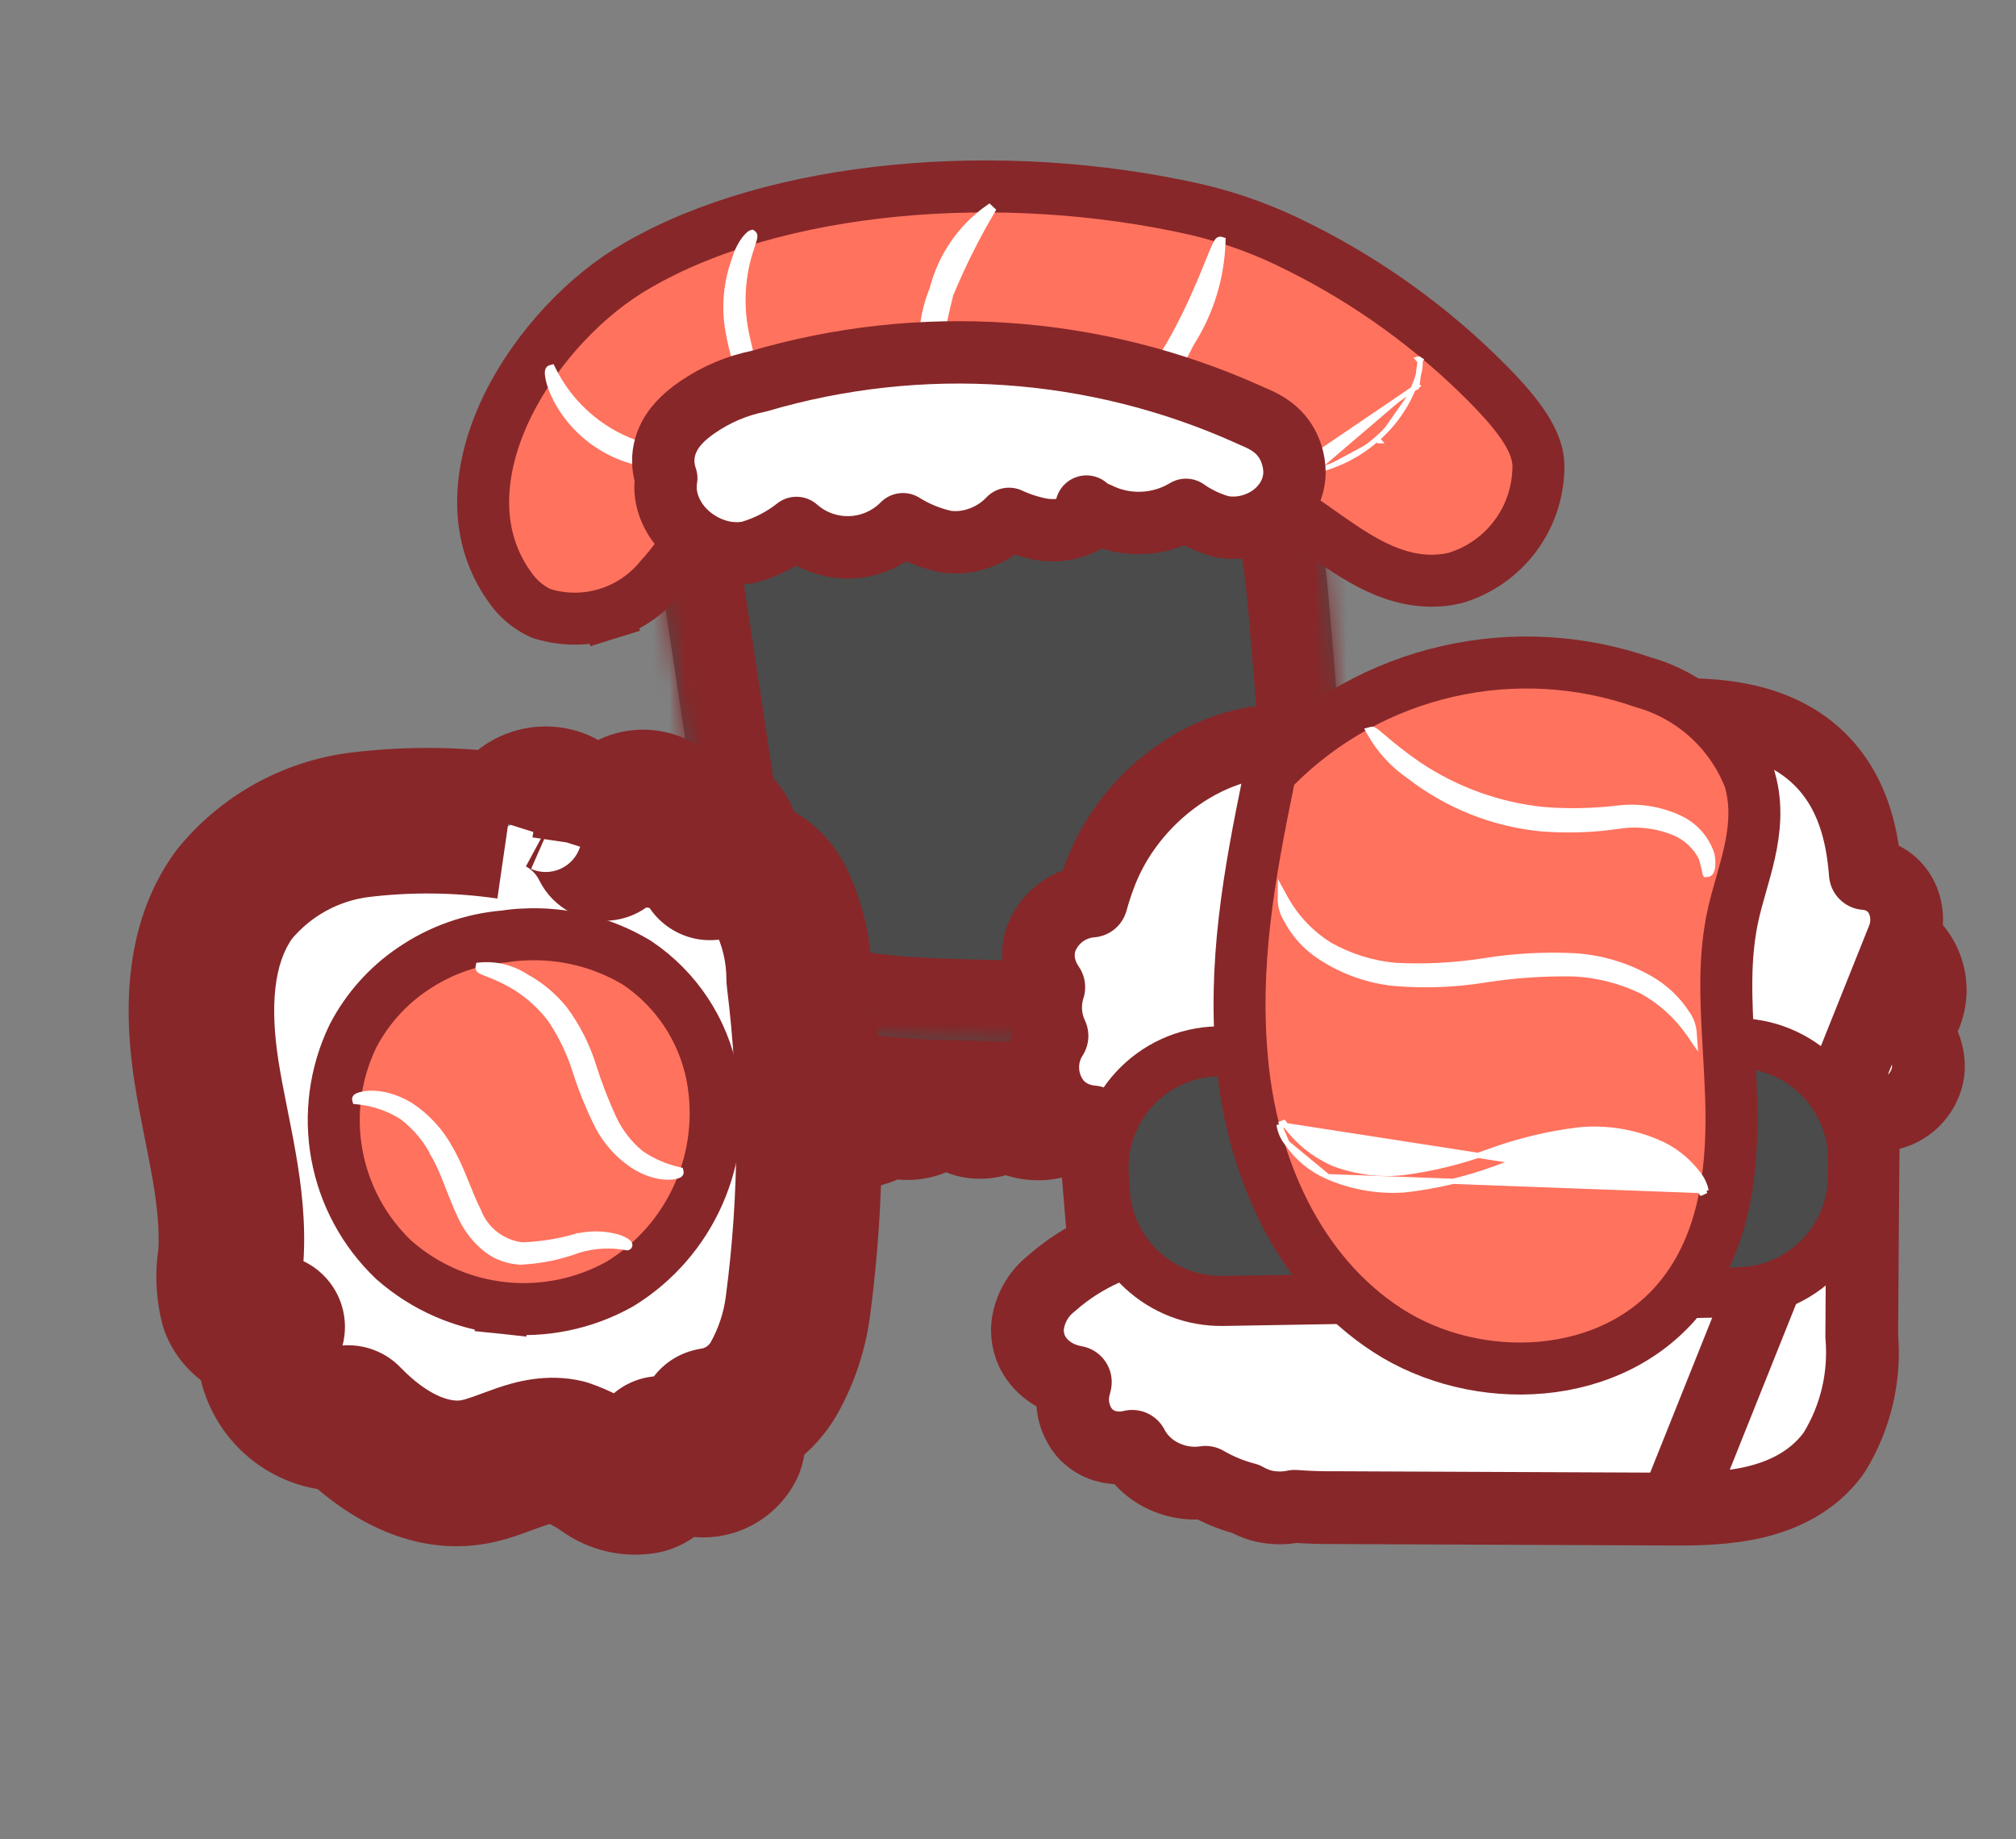
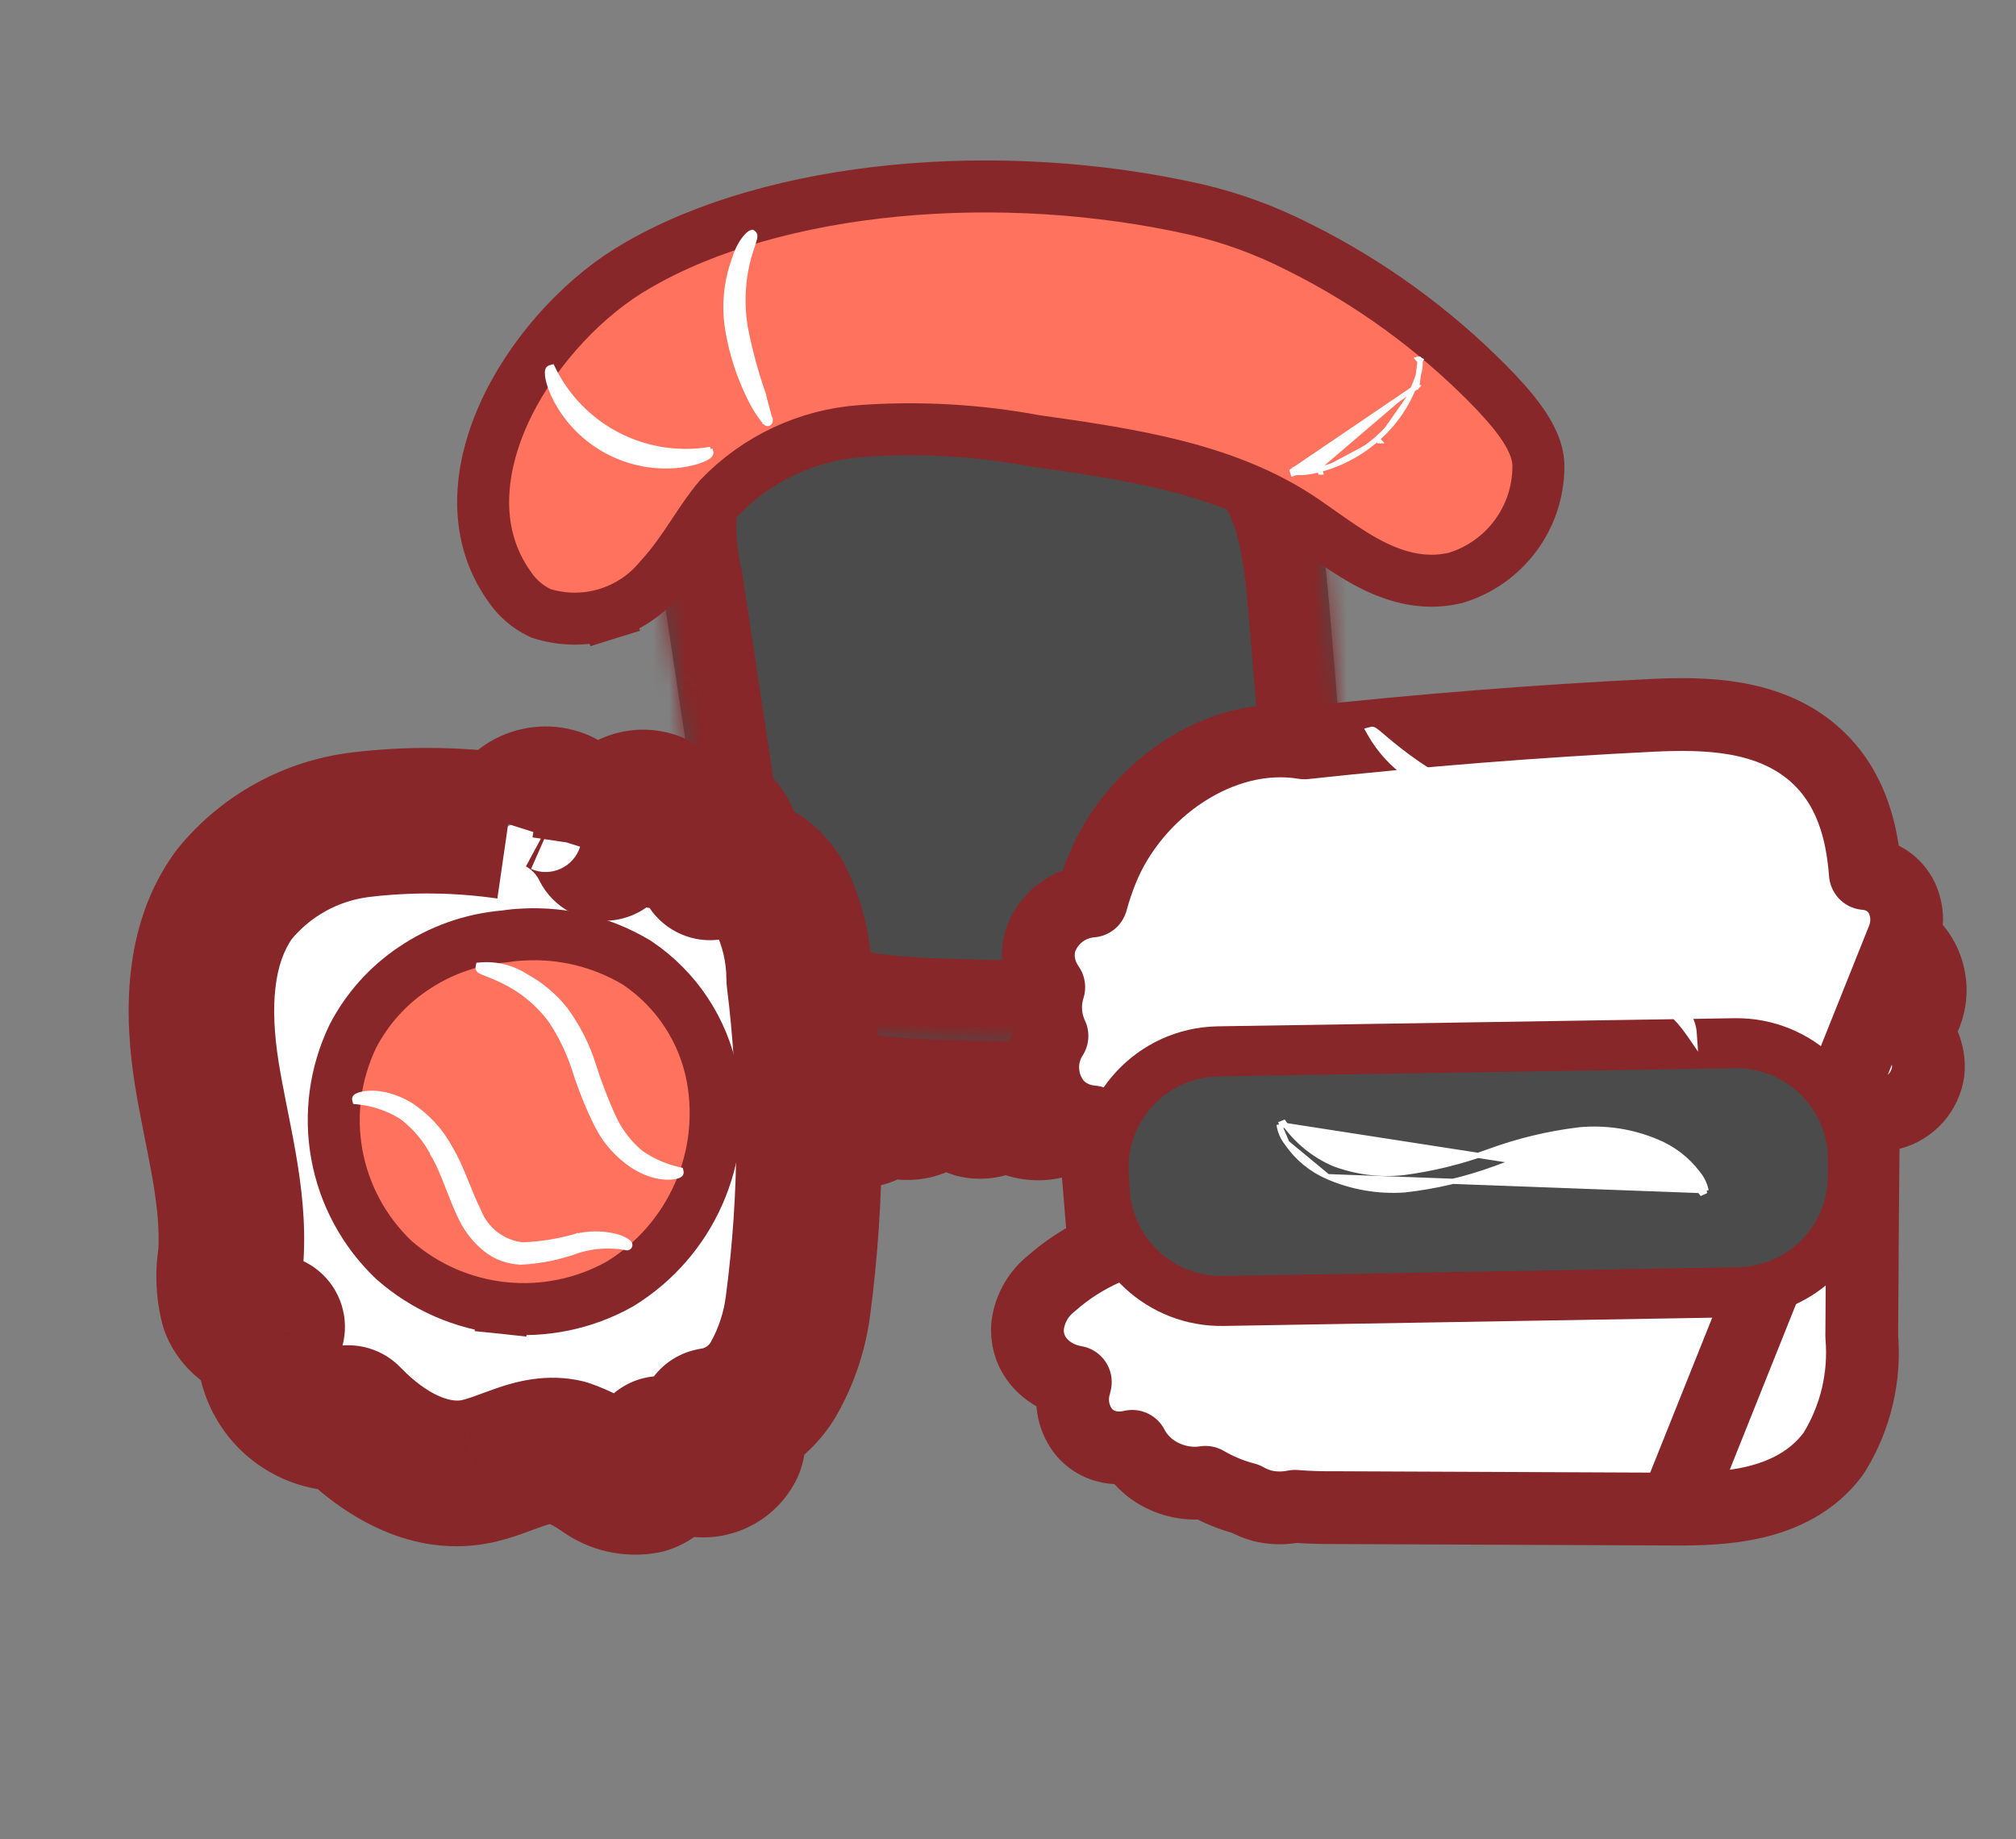
<svg xmlns="http://www.w3.org/2000/svg" width="125" height="114" viewBox="0 0 125 114" fill="none">
  <rect x="0" y="0" width="125" height="114" fill="#808080" stroke="none" />
  <mask id="path-1-outside-1_5_879" maskUnits="userSpaceOnUse" x="40.641" y="48.092" width="49.161" height="32.897" fill="black">
    <rect fill="white" x="40.641" y="48.092" width="49.161" height="32.897" />
-     <path d="M49.289 62.611C48.943 62.579 48.624 63.464 48.316 63.625C48.008 63.787 47.753 64.034 47.582 64.337C47.411 64.64 47.332 64.986 47.353 65.334C47.375 65.681 47.496 66.014 47.703 66.294C47.91 66.574 48.193 66.788 48.519 66.91C48.845 67.033 49.199 67.058 49.538 66.984C49.878 66.91 50.19 66.739 50.434 66.491C50.679 66.244 50.847 65.931 50.918 65.591C50.901 66.428 51.093 67.256 51.477 67.999C51.669 68.361 51.964 68.658 52.324 68.854C52.683 69.049 53.093 69.135 53.501 69.099C53.702 69.059 53.891 68.974 54.054 68.85C54.218 68.726 54.35 68.566 54.443 68.383C54.535 68.2 54.585 67.999 54.588 67.794C54.591 67.589 54.548 67.386 54.461 67.2C54.514 67.435 54.613 67.658 54.752 67.856C54.891 68.053 55.067 68.221 55.271 68.35C55.475 68.479 55.702 68.567 55.94 68.608C56.178 68.65 56.422 68.644 56.657 68.591C57.133 68.484 57.547 68.192 57.807 67.781C57.937 67.576 58.024 67.349 58.066 67.111C58.107 66.874 58.101 66.63 58.048 66.394C58.553 67.388 59.42 68.152 60.469 68.528C61.551 68.757 62.852 67.614 62.301 66.655C62.318 67.147 62.51 67.618 62.842 67.981C63.175 68.345 63.626 68.578 64.116 68.639C64.605 68.7 65.099 68.584 65.511 68.312C65.922 68.041 66.223 67.631 66.359 67.158C67.051 67.965 67.99 68.522 69.031 68.741C70.078 68.841 71.248 67.853 70.911 66.854C71.603 67.568 72.43 68.331 73.422 68.29C74.413 68.249 75.195 66.778 74.377 66.306C75.294 66.819 76.341 67.054 77.39 66.982C78.439 66.91 79.445 66.533 80.283 65.899C80.919 66.213 81.601 66.427 82.302 66.533C82.654 66.581 83.011 66.487 83.294 66.272C83.576 66.057 83.762 65.738 83.81 65.386C83.858 65.034 83.764 64.677 83.549 64.394C83.334 64.112 83.015 63.926 82.663 63.878L79.035 63.243" />
  </mask>
  <path d="M49.289 62.611C48.943 62.579 48.624 63.464 48.316 63.625C48.008 63.787 47.753 64.034 47.582 64.337C47.411 64.64 47.332 64.986 47.353 65.334C47.375 65.681 47.496 66.014 47.703 66.294C47.91 66.574 48.193 66.788 48.519 66.91C48.845 67.033 49.199 67.058 49.538 66.984C49.878 66.91 50.19 66.739 50.434 66.491C50.679 66.244 50.847 65.931 50.918 65.591C50.901 66.428 51.093 67.256 51.477 67.999C51.669 68.361 51.964 68.658 52.324 68.854C52.683 69.049 53.093 69.135 53.501 69.099C53.702 69.059 53.891 68.974 54.054 68.85C54.218 68.726 54.35 68.566 54.443 68.383C54.535 68.2 54.585 67.999 54.588 67.794C54.591 67.589 54.548 67.386 54.461 67.2C54.514 67.435 54.613 67.658 54.752 67.856C54.891 68.053 55.067 68.221 55.271 68.35C55.475 68.479 55.702 68.567 55.94 68.608C56.178 68.65 56.422 68.644 56.657 68.591C57.133 68.484 57.547 68.192 57.807 67.781C57.937 67.576 58.024 67.349 58.066 67.111C58.107 66.874 58.101 66.63 58.048 66.394C58.553 67.388 59.42 68.152 60.469 68.528C61.551 68.757 62.852 67.614 62.301 66.655C62.318 67.147 62.51 67.618 62.842 67.981C63.175 68.345 63.626 68.578 64.116 68.639C64.605 68.7 65.099 68.584 65.511 68.312C65.922 68.041 66.223 67.631 66.359 67.158C67.051 67.965 67.99 68.522 69.031 68.741C70.078 68.841 71.248 67.853 70.911 66.854C71.603 67.568 72.43 68.331 73.422 68.29C74.413 68.249 75.195 66.778 74.377 66.306C75.294 66.819 76.341 67.054 77.39 66.982C78.439 66.91 79.445 66.533 80.283 65.899C80.919 66.213 81.601 66.427 82.302 66.533C82.654 66.581 83.011 66.487 83.294 66.272C83.576 66.057 83.762 65.738 83.81 65.386C83.858 65.034 83.764 64.677 83.549 64.394C83.334 64.112 83.015 63.926 82.663 63.878L79.035 63.243" fill="white" />
  <path d="M50.918 65.591L55.429 65.687C55.479 63.357 53.745 61.372 51.43 61.108C49.114 60.844 46.978 62.387 46.502 64.669L50.918 65.591ZM51.477 67.999L47.47 70.072C47.478 70.087 47.485 70.102 47.493 70.116L51.477 67.999ZM53.501 69.099L53.89 73.594C54.056 73.58 54.221 73.556 54.383 73.524L53.501 69.099ZM54.461 67.2L58.547 65.288C57.571 63.202 55.181 62.186 53.002 62.931C50.823 63.675 49.554 65.942 50.059 68.189L54.461 67.2ZM56.657 68.591L57.646 72.993L56.657 68.591ZM57.807 67.781L53.996 65.367L57.807 67.781ZM58.048 66.394L62.069 64.349C61.038 62.322 58.659 61.379 56.519 62.15C54.379 62.92 53.148 65.164 53.646 67.383L58.048 66.394ZM60.469 68.528L58.945 72.775C59.138 72.844 59.335 72.9 59.535 72.942L60.469 68.528ZM62.301 66.655L66.213 64.407C65.181 62.611 63.057 61.748 61.064 62.316C59.071 62.885 57.721 64.738 57.792 66.809L62.301 66.655ZM66.359 67.158L69.786 64.223C68.707 62.963 67.024 62.397 65.402 62.749C63.781 63.101 62.484 64.314 62.024 65.908L66.359 67.158ZM69.031 68.741L68.102 73.156C68.267 73.191 68.434 73.216 68.602 73.232L69.031 68.741ZM70.911 66.854L74.148 63.712C72.68 62.199 70.36 61.905 68.561 63.003C66.761 64.101 65.962 66.299 66.636 68.296L70.911 66.854ZM74.377 66.306L76.58 62.369C74.416 61.158 71.68 61.92 70.454 64.076C69.229 66.232 69.973 68.973 72.121 70.213L74.377 66.306ZM80.283 65.899L82.279 61.853C80.748 61.097 78.922 61.271 77.56 62.301L80.283 65.899ZM82.302 66.533L81.627 70.994C81.65 70.997 81.673 71.001 81.696 71.004L82.302 66.533ZM82.663 63.878L81.884 68.322C81.941 68.332 81.999 68.341 82.056 68.349L82.663 63.878ZM49.703 58.118C48.635 58.02 47.744 58.3 47.127 58.611C46.541 58.907 46.13 59.264 45.892 59.495C45.447 59.928 45.142 60.385 45.059 60.507C45.026 60.554 44.997 60.598 44.976 60.63C44.951 60.666 44.939 60.685 44.925 60.705C44.897 60.748 44.907 60.731 44.936 60.692C44.961 60.659 45.057 60.532 45.213 60.372C45.353 60.23 45.689 59.908 46.221 59.63L50.411 67.621C51.02 67.302 51.433 66.917 51.651 66.696C51.885 66.457 52.059 66.235 52.162 66.096C52.27 65.952 52.359 65.82 52.41 65.745C52.493 65.622 52.477 65.644 52.518 65.584C52.537 65.556 52.52 65.582 52.481 65.633C52.446 65.679 52.342 65.81 52.176 65.971C52.022 66.121 51.695 66.413 51.194 66.666C50.662 66.935 49.857 67.194 48.876 67.104L49.703 58.118ZM46.221 59.63C45.142 60.195 44.249 61.061 43.651 62.123L51.513 66.552C51.256 67.007 50.873 67.378 50.411 67.621L46.221 59.63ZM43.651 62.123C43.053 63.184 42.775 64.396 42.85 65.612L51.856 65.055C51.889 65.577 51.769 66.096 51.513 66.552L43.651 62.123ZM42.85 65.612C42.925 66.828 43.351 67.996 44.075 68.976L51.331 63.612C51.642 64.032 51.824 64.534 51.856 65.055L42.85 65.612ZM44.075 68.976C44.799 69.956 45.791 70.705 46.932 71.134L50.106 62.687C50.595 62.871 51.021 63.192 51.331 63.612L44.075 68.976ZM46.932 71.134C48.072 71.562 49.312 71.652 50.503 71.391L48.574 62.576C49.085 62.465 49.617 62.503 50.106 62.687L46.932 71.134ZM50.503 71.391C51.693 71.131 52.782 70.532 53.64 69.666L47.229 63.316C47.597 62.945 48.064 62.688 48.574 62.576L50.503 71.391ZM53.64 69.666C54.497 68.801 55.086 67.706 55.335 66.513L46.502 64.669C46.609 64.157 46.861 63.688 47.229 63.316L53.64 69.666ZM46.408 65.495C46.374 67.085 46.739 68.659 47.47 70.072L55.484 65.926C55.446 65.853 55.427 65.77 55.429 65.687L46.408 65.495ZM47.493 70.116C48.101 71.26 49.031 72.199 50.169 72.817L54.478 64.89C54.896 65.117 55.238 65.462 55.462 65.882L47.493 70.116ZM50.169 72.817C51.306 73.436 52.6 73.706 53.89 73.594L53.111 64.605C53.585 64.563 54.06 64.663 54.478 64.89L50.169 72.817ZM54.383 73.524C55.255 73.35 56.076 72.98 56.784 72.442L51.325 65.258C51.706 64.968 52.148 64.769 52.618 64.675L54.383 73.524ZM56.784 72.442C57.492 71.904 58.068 71.212 58.469 70.419L50.417 66.348C50.633 65.92 50.943 65.547 51.325 65.258L56.784 72.442ZM58.469 70.419C58.87 69.626 59.086 68.751 59.099 67.862L50.077 67.725C50.084 67.246 50.2 66.775 50.417 66.348L58.469 70.419ZM59.099 67.862C59.113 66.973 58.924 66.093 58.547 65.288L50.374 69.112C50.172 68.678 50.07 68.204 50.077 67.725L59.099 67.862ZM50.059 68.189C50.242 69.002 50.583 69.772 51.063 70.454L58.44 65.258C58.642 65.545 58.786 65.869 58.863 66.211L50.059 68.189ZM51.063 70.454C51.543 71.135 52.153 71.716 52.857 72.162L57.685 64.538C57.981 64.726 58.238 64.971 58.44 65.258L51.063 70.454ZM52.857 72.162C53.562 72.608 54.347 72.911 55.169 73.053L56.712 64.163C57.057 64.223 57.388 64.35 57.685 64.538L52.857 72.162ZM55.169 73.053C55.991 73.196 56.832 73.175 57.646 72.993L55.669 64.189C56.011 64.112 56.365 64.103 56.712 64.163L55.169 73.053ZM57.646 72.993C59.289 72.624 60.718 71.617 61.619 70.194L53.996 65.367C54.375 64.768 54.977 64.344 55.669 64.189L57.646 72.993ZM61.619 70.194C62.065 69.49 62.368 68.704 62.511 67.883L53.62 66.34C53.68 65.994 53.808 65.663 53.996 65.367L61.619 70.194ZM62.511 67.883C62.653 67.061 62.633 66.219 62.45 65.406L53.646 67.383C53.569 67.04 53.56 66.686 53.62 66.34L62.511 67.883ZM54.026 68.44C55.054 70.459 56.813 72.01 58.945 72.775L61.993 64.282C62.026 64.294 62.053 64.318 62.069 64.349L54.026 68.44ZM59.535 72.942C61.845 73.431 63.904 72.465 65.127 71.287C66.359 70.1 67.91 67.361 66.213 64.407L58.389 68.902C57.899 68.05 57.819 67.08 58.03 66.259C58.219 65.524 58.597 65.048 58.867 64.788C59.308 64.363 60.175 63.855 61.404 64.115L59.535 72.942ZM57.792 66.809C57.845 68.375 58.456 69.87 59.513 71.026L66.171 64.937C66.564 65.365 66.79 65.92 66.81 66.501L57.792 66.809ZM59.513 71.026C60.571 72.183 62.006 72.924 63.561 73.116L64.67 64.162C65.247 64.233 65.779 64.508 66.171 64.937L59.513 71.026ZM63.561 73.116C65.116 73.309 66.689 72.941 67.996 72.077L63.025 64.547C63.51 64.227 64.093 64.09 64.67 64.162L63.561 73.116ZM67.996 72.077C69.304 71.214 70.261 69.913 70.695 68.407L62.024 65.908C62.185 65.35 62.54 64.867 63.025 64.547L67.996 72.077ZM62.933 70.092C64.271 71.655 66.088 72.732 68.102 73.156L69.96 64.326C69.892 64.312 69.831 64.275 69.786 64.223L62.933 70.092ZM68.602 73.232C70.596 73.422 72.395 72.614 73.584 71.493C74.79 70.356 76.094 68.106 75.186 65.413L66.636 68.296C66.064 66.601 66.951 65.345 67.395 64.926C67.822 64.524 68.512 64.159 69.459 64.25L68.602 73.232ZM67.674 69.997C68.042 70.376 68.712 71.056 69.571 71.622C70.463 72.21 71.848 72.871 73.608 72.798L73.235 63.782C74.004 63.751 74.48 64.051 74.537 64.088C74.57 64.11 74.552 64.102 74.473 64.031C74.394 63.96 74.294 63.863 74.148 63.712L67.674 69.997ZM73.608 72.798C76.224 72.69 77.902 70.892 78.609 69.485C79.002 68.703 79.357 67.562 79.187 66.235C78.995 64.742 78.147 63.273 76.632 62.399L72.121 70.213C71.015 69.575 70.376 68.467 70.237 67.383C70.119 66.467 70.37 65.785 70.546 65.434C70.819 64.891 71.611 63.85 73.235 63.782L73.608 72.798ZM72.173 70.243C73.856 71.185 75.777 71.616 77.701 71.483L77.08 62.481C76.906 62.493 76.732 62.454 76.58 62.369L72.173 70.243ZM77.701 71.483C79.624 71.35 81.468 70.66 83.005 69.496L77.56 62.301C77.421 62.407 77.254 62.469 77.08 62.481L77.701 71.483ZM78.286 69.945C79.339 70.464 80.466 70.818 81.627 70.994L82.978 62.072C82.735 62.035 82.499 61.962 82.279 61.853L78.286 69.945ZM81.696 71.004C83.233 71.213 84.791 70.802 86.026 69.862L80.562 62.681C81.231 62.172 82.076 61.949 82.909 62.062L81.696 71.004ZM86.026 69.862C87.261 68.922 88.072 67.53 88.281 65.993L79.339 64.779C79.453 63.945 79.892 63.191 80.562 62.681L86.026 69.862ZM88.281 65.993C88.489 64.455 88.079 62.897 87.139 61.662L79.958 67.127C79.449 66.457 79.226 65.612 79.339 64.779L88.281 65.993ZM87.139 61.662C86.199 60.427 84.807 59.616 83.27 59.407L82.056 68.349C81.222 68.236 80.468 67.796 79.958 67.127L87.139 61.662ZM83.441 59.434L79.814 58.799L78.257 67.687L81.884 68.322L83.441 59.434Z" fill="#872729" mask="url(#path-1-outside-1_5_879)" />
  <mask id="path-3-inside-2_5_879" fill="white">
    <path d="M62.305 23.188C58.338 22.094 54.202 21.754 50.11 22.186C46.059 22.874 42.053 25.468 40.932 29.416C40.482 31.692 40.521 34.039 41.048 36.299C41.893 41.904 42.739 47.491 43.586 53.06C43.748 55.748 44.634 58.342 46.15 60.567C48.735 63.763 53.368 64.216 57.556 64.425C63.178 64.635 68.805 64.689 74.435 64.586C76.95 64.552 79.705 64.384 81.564 62.676C83.929 60.539 83.896 56.866 83.68 53.674C83.319 48.326 82.893 42.995 82.431 37.656C82.147 34.275 81.762 30.645 79.683 27.917C77.222 24.67 72.912 23.422 68.84 23.061C64.768 22.701 60.626 23.05 56.661 22.055" />
  </mask>
  <path d="M62.305 23.188C58.338 22.094 54.202 21.754 50.11 22.186C46.059 22.874 42.053 25.468 40.932 29.416C40.482 31.692 40.521 34.039 41.048 36.299C41.893 41.904 42.739 47.491 43.586 53.06C43.748 55.748 44.634 58.342 46.15 60.567C48.735 63.763 53.368 64.216 57.556 64.425C63.178 64.635 68.805 64.689 74.435 64.586C76.95 64.552 79.705 64.384 81.564 62.676C83.929 60.539 83.896 56.866 83.68 53.674C83.319 48.326 82.893 42.995 82.431 37.656C82.147 34.275 81.762 30.645 79.683 27.917C77.222 24.67 72.912 23.422 68.84 23.061C64.768 22.701 60.626 23.05 56.661 22.055" fill="#4B4B4B" />
  <path d="M50.11 22.186L49.582 17.18L49.424 17.197L49.267 17.223L50.11 22.186ZM40.932 29.416L36.09 28.041L36.034 28.238L35.994 28.439L40.932 29.416ZM41.048 36.299L46.026 35.549L45.996 35.351L45.95 35.157L41.048 36.299ZM43.586 53.06L48.611 52.757L48.597 52.529L48.562 52.303L43.586 53.06ZM46.15 60.567L41.99 63.401L42.107 63.572L42.236 63.732L46.15 60.567ZM57.556 64.425L57.305 69.452L57.336 69.454L57.367 69.455L57.556 64.425ZM74.435 64.586L74.367 59.553L74.355 59.553L74.343 59.553L74.435 64.586ZM81.564 62.676L78.189 58.941L78.173 58.956L78.158 58.97L81.564 62.676ZM83.68 53.674L78.658 54.013L78.658 54.013L83.68 53.674ZM82.431 37.656L77.415 38.077L77.416 38.091L82.431 37.656ZM79.683 27.917L75.671 30.957L75.675 30.963L75.68 30.969L79.683 27.917ZM63.643 18.335C59.069 17.074 54.3 16.682 49.582 17.18L50.638 27.192C54.104 26.826 57.608 27.114 60.968 28.04L63.643 18.335ZM49.267 17.223C44.063 18.107 37.922 21.584 36.09 28.041L45.775 30.79C46.183 29.352 48.055 27.641 50.952 27.149L49.267 17.223ZM35.994 28.439C35.405 31.416 35.457 34.486 36.146 37.442L45.95 35.157C45.586 33.592 45.559 31.968 45.87 30.393L35.994 28.439ZM36.071 37.05C36.916 42.656 37.762 48.245 38.609 53.817L48.562 52.303C47.716 46.736 46.87 41.151 46.026 35.549L36.071 37.05ZM38.561 53.364C38.778 56.958 39.963 60.426 41.99 63.401L50.31 57.732C49.305 56.257 48.718 54.538 48.611 52.757L38.561 53.364ZM42.236 63.732C44.424 66.437 47.328 67.774 49.946 68.477C52.516 69.168 55.195 69.347 57.305 69.452L57.806 59.397C55.729 59.294 53.998 59.142 52.559 58.755C51.167 58.381 50.462 57.893 50.064 57.401L42.236 63.732ZM57.367 69.455C63.083 69.669 68.803 69.724 74.527 69.619L74.343 59.553C68.806 59.655 63.273 59.602 57.744 59.395L57.367 69.455ZM74.504 69.62C76.757 69.589 81.501 69.57 84.97 66.383L78.158 58.97C78.106 59.017 77.892 59.19 77.21 59.333C76.489 59.484 75.594 59.536 74.367 59.553L74.504 69.62ZM84.939 66.411C87.259 64.314 88.188 61.635 88.557 59.387C88.919 57.185 88.813 54.968 88.703 53.334L78.658 54.013C78.763 55.571 78.782 56.787 78.623 57.754C78.472 58.675 78.234 58.901 78.189 58.941L84.939 66.411ZM88.703 53.334C88.338 47.946 87.91 42.582 87.446 37.222L77.416 38.091C77.876 43.407 78.299 48.705 78.658 54.013L88.703 53.334ZM87.447 37.236C87.182 34.078 86.79 28.937 83.686 24.866L75.68 30.969C76.734 32.352 77.112 34.473 77.415 38.077L87.447 37.236ZM83.695 24.878C79.91 19.883 73.754 18.444 69.284 18.047L68.396 28.076C72.07 28.401 74.534 29.458 75.671 30.957L83.695 24.878ZM69.284 18.047C67.095 17.853 64.684 17.838 62.913 17.766C60.97 17.688 59.357 17.542 57.885 17.173L55.436 26.938C57.929 27.563 60.37 27.74 62.508 27.826C64.817 27.919 66.513 27.909 68.396 28.076L69.284 18.047Z" fill="#872729" mask="url(#path-3-inside-2_5_879)" />
  <path d="M80.624 15.365L80.624 15.365L80.614 15.36L80.464 15.287C78.484 14.28 76.391 13.513 74.228 13.003L74.228 13.003L74.215 13C62.009 10.229 48.064 11.486 39.518 16.456C36.359 18.256 33.279 21.507 31.508 25.082C29.751 28.63 29.102 32.927 31.632 36.42C32.09 37.082 32.71 37.615 33.434 37.967L33.551 38.024L33.675 38.062C34.978 38.453 36.369 38.447 37.668 38.042L37.189 36.504L37.668 38.042C38.947 37.644 40.08 36.878 40.926 35.841C41.721 34.982 42.361 34.035 42.925 33.187C42.961 33.133 42.996 33.08 43.031 33.027C43.574 32.211 44.052 31.493 44.604 30.848C46.926 28.428 50.063 26.956 53.409 26.718L53.41 26.718C57 26.462 60.607 26.664 64.145 27.322L64.18 27.328L64.216 27.333C70.207 28.174 76.001 29.052 80.65 32.141C80.985 32.365 81.355 32.626 81.748 32.904C82.675 33.559 83.729 34.304 84.75 34.854C86.277 35.677 88.124 36.308 90.177 35.841L90.236 35.827L90.294 35.809C91.755 35.359 93.036 34.456 93.951 33.231C94.862 32.013 95.364 30.539 95.387 29.019C95.428 27.933 94.841 26.917 94.332 26.193C93.762 25.382 92.999 24.545 92.219 23.758L92.218 23.757C88.834 20.35 84.918 17.515 80.624 15.365Z" fill="#FF725E" stroke="#872729" stroke-width="3.223" />
  <path d="M44.073 28.004L43.942 28.039L43.909 27.882C41.984 28.177 40.014 27.852 38.285 26.953C36.557 26.054 35.16 24.628 34.297 22.882L34.238 22.763L34.11 22.797C34.013 22.823 33.977 22.909 33.965 22.946C33.95 22.992 33.944 23.044 33.943 23.096C33.94 23.201 33.956 23.34 33.99 23.504C34.06 23.833 34.213 24.283 34.485 24.802L34.485 24.802L34.485 24.803C35.217 26.173 36.344 27.29 37.721 28.008C39.098 28.726 40.66 29.011 42.202 28.826L42.202 28.826L42.204 28.826C42.791 28.748 43.246 28.618 43.555 28.49C43.708 28.426 43.831 28.361 43.916 28.299C43.957 28.269 43.997 28.235 44.026 28.197C44.05 28.167 44.097 28.095 44.073 28.004Z" fill="white" stroke="white" stroke-width="0.322" />
  <path d="M46.712 14.45L46.65 14.407L46.577 14.426C46.551 14.433 46.531 14.445 46.52 14.451C46.506 14.459 46.492 14.468 46.478 14.479C46.451 14.499 46.418 14.526 46.382 14.559C46.31 14.627 46.22 14.724 46.123 14.854C45.93 15.114 45.708 15.506 45.544 16.057C45.018 17.48 44.878 19.017 45.138 20.512C45.387 21.963 45.847 23.37 46.501 24.689C46.736 25.172 46.979 25.552 47.163 25.81C47.255 25.939 47.333 26.038 47.389 26.105C47.416 26.138 47.438 26.164 47.455 26.181C47.462 26.19 47.471 26.198 47.478 26.205L47.478 26.205C47.48 26.208 47.489 26.216 47.499 26.223C47.503 26.226 47.509 26.23 47.517 26.235L47.517 26.235C47.523 26.237 47.544 26.249 47.575 26.253C47.592 26.255 47.622 26.256 47.657 26.241C47.695 26.225 47.724 26.195 47.74 26.16C47.765 26.106 47.752 26.058 47.75 26.051L47.75 26.05L47.749 26.05L47.749 26.05L47.749 26.05L47.749 26.05L47.749 26.05L47.749 26.05L47.749 26.049L47.749 26.049L47.749 26.049L47.749 26.049L47.749 26.049L47.749 26.048L47.749 26.048L47.749 26.048L47.749 26.047L47.749 26.047L47.749 26.047L47.748 26.047L47.748 26.046L47.748 26.046L47.748 26.045L47.748 26.045L47.748 26.044L47.748 26.044L47.748 26.044L47.748 26.043L47.748 26.043L47.747 26.042L47.747 26.042L47.747 26.041L47.747 26.041L47.747 26.04L47.747 26.039L47.746 26.039L47.746 26.038L47.746 26.038L47.746 26.037L47.746 26.036L47.746 26.036L47.745 26.035L47.745 26.034L47.745 26.034L47.745 26.033L47.745 26.032L47.745 26.032L47.744 26.031L47.744 26.03L47.744 26.029L47.744 26.028L47.743 26.028L47.743 26.027L47.743 26.026L47.743 26.025L47.742 26.024L47.742 26.023L47.742 26.022L47.742 26.021L47.742 26.021L47.741 26.02L47.741 26.019L47.741 26.018L47.74 26.017L47.74 26.016L47.74 26.015L47.74 26.014L47.739 26.013L47.739 26.012L47.739 26.011L47.739 26.009L47.738 26.008L47.738 26.007L47.738 26.006L47.737 26.005L47.737 26.004L47.737 26.003L47.736 26.002L47.736 26L47.736 25.999L47.736 25.998L47.735 25.997L47.735 25.995L47.734 25.994L47.734 25.993L47.734 25.992L47.733 25.99L47.733 25.989L47.733 25.988L47.732 25.986L47.732 25.985L47.732 25.984L47.731 25.982L47.731 25.981L47.73 25.979L47.73 25.978L47.73 25.977L47.729 25.975L47.729 25.974L47.729 25.972L47.728 25.971L47.728 25.969L47.727 25.968L47.727 25.966L47.727 25.965L47.726 25.963L47.726 25.961L47.725 25.96L47.725 25.958L47.724 25.957L47.724 25.955L47.724 25.953L47.723 25.952L47.723 25.95L47.722 25.948L47.722 25.947L47.721 25.945L47.721 25.943L47.72 25.942L47.72 25.94L47.719 25.938L47.719 25.936L47.718 25.934L47.718 25.933L47.718 25.931L47.717 25.929L47.717 25.927L47.716 25.925L47.715 25.923L47.715 25.922L47.715 25.92L47.714 25.918L47.714 25.916L47.713 25.914L47.712 25.912L47.712 25.91L47.711 25.908L47.711 25.906L47.71 25.904L47.71 25.902L47.709 25.9L47.709 25.898L47.708 25.896L47.708 25.894L47.707 25.892L47.706 25.89L47.706 25.887L47.705 25.885L47.705 25.883L47.704 25.881L47.704 25.879L47.703 25.877L47.702 25.875L47.702 25.872L47.701 25.87L47.701 25.868L47.7 25.866L47.699 25.863L47.699 25.861L47.698 25.859L47.698 25.857L47.697 25.854L47.696 25.852L47.696 25.85L47.695 25.847L47.694 25.845L47.694 25.843L47.693 25.84L47.693 25.838L47.692 25.835L47.691 25.833L47.691 25.831L47.69 25.828L47.689 25.826L47.689 25.823L47.688 25.821L47.687 25.818L47.687 25.816L47.686 25.813L47.685 25.811L47.685 25.808L47.684 25.805L47.683 25.803L47.682 25.8L47.682 25.798L47.681 25.795L47.68 25.793L47.68 25.79L47.679 25.787L47.678 25.785L47.678 25.782L47.677 25.779L47.676 25.776L47.675 25.774L47.675 25.771L47.674 25.768L47.673 25.766L47.672 25.763L47.672 25.76L47.671 25.757L47.67 25.755L47.669 25.752L47.669 25.749L47.668 25.746L47.667 25.743L47.666 25.74L47.666 25.738L47.665 25.735L47.664 25.732L47.663 25.729L47.663 25.726L47.662 25.723L47.661 25.72L47.66 25.717L47.659 25.714L47.659 25.711L47.658 25.708L47.657 25.705L47.656 25.702L47.655 25.699L47.655 25.696L47.654 25.693L47.653 25.69L47.652 25.687L47.651 25.684L47.65 25.68L47.65 25.677L47.649 25.674L47.648 25.671L47.647 25.668L47.646 25.665L47.645 25.662L47.645 25.658L47.644 25.655L47.643 25.652L47.642 25.649L47.641 25.646L47.64 25.642L47.639 25.639L47.638 25.636L47.638 25.633L47.637 25.629L47.636 25.626L47.635 25.622L47.634 25.619L47.633 25.616L47.632 25.613L47.631 25.609L47.63 25.606L47.63 25.602L47.629 25.599L47.628 25.596L47.627 25.592L47.626 25.589L47.625 25.585L47.624 25.582L47.623 25.578L47.622 25.575L47.621 25.571L47.62 25.568L47.619 25.564L47.618 25.561L47.617 25.557L47.616 25.554L47.615 25.55L47.614 25.546L47.614 25.543L47.613 25.539L47.612 25.536L47.611 25.532L47.61 25.528L47.609 25.525L47.608 25.521L47.607 25.517L47.606 25.514L47.605 25.51L47.604 25.506L47.603 25.503L47.602 25.499L47.601 25.495L47.6 25.491L47.599 25.488L47.598 25.484L47.597 25.48L47.596 25.476L47.595 25.472L47.594 25.468L47.593 25.465L47.592 25.461L47.59 25.457L47.59 25.453L47.588 25.449L47.587 25.445L47.586 25.441L47.585 25.437L47.584 25.433L47.583 25.43L47.582 25.426L47.581 25.422L47.58 25.418L47.579 25.414L47.578 25.41L47.577 25.406L47.576 25.402L47.575 25.398L47.574 25.393L47.572 25.39L47.571 25.385L47.57 25.381L47.569 25.377L47.568 25.373L47.567 25.369L47.566 25.365L47.565 25.361L47.564 25.357L47.562 25.352L47.561 25.348L47.56 25.344L47.559 25.34L47.558 25.336L47.557 25.331L47.556 25.327L47.555 25.323L47.553 25.319L47.552 25.315L47.551 25.31L47.55 25.306L47.549 25.302L47.548 25.297L47.547 25.293L47.545 25.289L47.544 25.285L47.543 25.28L47.542 25.276L47.541 25.271L47.54 25.267L47.538 25.263L47.537 25.258L47.536 25.254L47.535 25.249L47.534 25.245L47.532 25.241L47.531 25.236L47.53 25.232L47.529 25.227L47.528 25.223L47.526 25.218L47.525 25.214L47.524 25.209L47.523 25.205L47.522 25.2L47.52 25.195L47.519 25.191L47.518 25.186L47.517 25.182L47.516 25.177L47.514 25.173L47.513 25.168L47.512 25.163L47.511 25.159L47.509 25.154L47.508 25.149L47.507 25.145L47.506 25.14L47.504 25.135L47.503 25.131L47.502 25.126L47.501 25.121L47.499 25.116L47.498 25.112L47.497 25.107L47.495 25.102L47.494 25.098L47.493 25.093L47.492 25.088L47.49 25.083L47.489 25.078L47.488 25.073L47.486 25.069L47.485 25.064L47.484 25.059L47.483 25.054L47.481 25.049L47.48 25.044L47.479 25.039L47.477 25.035L47.476 25.03L47.475 25.025L47.473 25.02L47.472 25.015L47.471 25.01L47.469 25.005L47.468 25L47.467 24.995L47.465 24.99L47.464 24.985L47.463 24.98L47.461 24.975L47.46 24.97L47.459 24.965L47.457 24.96L47.456 24.954L47.455 24.949L47.453 24.944L47.452 24.939L47.45 24.934L47.449 24.929L47.448 24.924L47.446 24.919L47.445 24.914L47.444 24.908L47.442 24.903L47.441 24.898L47.439 24.893L47.438 24.888L47.437 24.883L47.435 24.877L47.434 24.872L47.432 24.867L47.431 24.861L47.43 24.856L47.428 24.851L47.427 24.846L47.425 24.84L47.424 24.835L47.422 24.83L47.421 24.824L47.42 24.819L47.418 24.814L47.417 24.808L47.415 24.803L47.414 24.798L47.412 24.792L47.411 24.787L47.41 24.782L47.408 24.776L47.407 24.771L47.405 24.765L47.404 24.76L47.402 24.754L47.401 24.749L47.399 24.743L47.398 24.738L47.396 24.733L47.395 24.727L47.393 24.721L47.392 24.716L47.391 24.71L47.389 24.705L47.388 24.699L47.386 24.694L47.385 24.688L47.383 24.683L47.382 24.677L47.38 24.671L47.379 24.666L47.377 24.66L47.376 24.655L47.374 24.649L47.373 24.643L47.371 24.638L47.37 24.632L47.368 24.626L47.366 24.621L47.365 24.615L47.363 24.609L47.362 24.604L47.36 24.598L47.359 24.592L47.357 24.586L47.356 24.581L47.354 24.575L47.353 24.569L47.351 24.563L47.349 24.558L47.348 24.552L47.346 24.546L47.345 24.54L47.343 24.534L47.342 24.529L47.34 24.523L47.339 24.517L47.337 24.511L47.336 24.505L47.334 24.499L47.332 24.493L47.331 24.487L47.329 24.482L47.328 24.476L47.326 24.47L47.324 24.464L47.323 24.458L47.321 24.452L47.32 24.446L47.318 24.44L47.316 24.434L47.315 24.428L47.313 24.422L47.312 24.416L47.31 24.41L47.308 24.404L47.307 24.398L47.305 24.392L47.303 24.386L47.302 24.38L47.3 24.374L47.299 24.368L47.297 24.361L47.295 24.355L47.294 24.349L47.292 24.343L47.291 24.337L47.289 24.331L47.287 24.325L47.288 24.325L47.284 24.314C46.831 23.005 46.472 21.666 46.21 20.306C45.985 18.98 46.026 17.622 46.33 16.311C46.44 15.86 46.561 15.492 46.653 15.213C46.663 15.182 46.672 15.153 46.681 15.125C46.728 14.984 46.767 14.861 46.786 14.769C46.796 14.723 46.804 14.673 46.801 14.626C46.799 14.583 46.786 14.503 46.712 14.45ZM47.438 26.133C47.438 26.133 47.438 26.132 47.437 26.13L47.437 26.131L47.438 26.131L47.438 26.131L47.438 26.131L47.438 26.132L47.438 26.132L47.438 26.132L47.438 26.133L47.438 26.133L47.438 26.133L47.438 26.133L47.438 26.133L47.438 26.133L47.438 26.133Z" fill="white" stroke="white" stroke-width="0.322" />
-   <path d="M61.566 13.03L61.336 12.815C59.587 14.026 58.333 15.827 57.806 17.889C56.999 19.861 56.922 22.056 57.589 24.081L57.902 24.048C58.118 22.099 58.467 20.168 58.948 18.267C59.695 16.461 60.57 14.711 61.566 13.03Z" fill="white" stroke="white" stroke-width="0.322" />
-   <path d="M75.827 14.998L75.831 14.876L75.714 14.839C75.606 14.805 75.528 14.877 75.506 14.899C75.474 14.931 75.445 14.974 75.42 15.016C75.369 15.102 75.31 15.226 75.244 15.378C75.151 15.589 75.039 15.867 74.905 16.197C74.846 16.344 74.782 16.502 74.714 16.668C74.272 17.748 73.646 19.22 72.804 20.761C71.962 22.301 71.051 23.603 70.372 24.544C70.275 24.679 70.182 24.806 70.095 24.926C69.878 25.224 69.695 25.476 69.562 25.673C69.469 25.811 69.395 25.928 69.35 26.021C69.328 26.066 69.308 26.115 69.299 26.163C69.292 26.204 69.285 26.295 69.358 26.364L69.452 26.453L69.559 26.38C71.412 25.107 72.894 23.365 73.855 21.333C75.072 19.438 75.754 17.249 75.827 14.998Z" fill="white" stroke="white" stroke-width="0.322" />
  <path d="M81.832 29.105C81.179 29.28 80.665 29.314 80.379 29.286C80.312 29.308 80.245 29.33 80.178 29.352L80.13 29.201L87.847 23.965M81.832 29.105L81.873 29.261C81.873 29.261 81.873 29.261 81.874 29.261C81.874 29.261 81.874 29.261 81.874 29.261L81.832 29.105ZM81.832 29.105C83.15 28.759 84.367 28.107 85.385 27.202M85.385 27.202L85.49 27.324C85.49 27.324 85.491 27.324 85.491 27.323C85.491 27.323 85.491 27.323 85.492 27.323L85.385 27.202ZM85.385 27.202C86.414 26.308 87.208 25.175 87.698 23.903M87.698 23.903L87.845 23.97C87.846 23.968 87.846 23.967 87.847 23.965M87.698 23.903C88.021 23.194 88.078 22.65 88.049 22.402M87.698 23.903L87.849 23.961C87.848 23.962 87.848 23.964 87.847 23.965M87.847 23.965L88.049 22.402M88.049 22.402C88.06 22.379 88.07 22.357 88.081 22.334L88.032 22.312C88.018 22.269 88.001 22.249 87.983 22.254L87.934 22.267L88.049 22.402ZM80.243 29.095C80.24 29.093 80.24 29.093 80.243 29.095L80.243 29.095Z" fill="white" stroke="white" stroke-width="0.322" />
-   <path d="M46.553 34.197C47.59 33.889 48.549 33.388 49.384 32.728C49.39 32.734 49.396 32.739 49.403 32.745C50.291 33.52 51.433 33.942 52.613 33.929C53.792 33.917 54.925 33.472 55.797 32.678C55.862 32.619 55.925 32.558 55.987 32.496C56.77 32.987 57.635 33.347 58.55 33.554C58.612 33.568 58.675 33.579 58.739 33.587C60.068 33.751 61.361 33.242 62.246 32.472C62.353 32.378 62.459 32.276 62.563 32.165C63.19 32.456 63.853 32.672 64.539 32.806C64.558 32.809 64.577 32.813 64.596 32.816C65.161 32.909 65.739 32.885 66.295 32.747C66.851 32.609 67.373 32.36 67.829 32.014L67.366 31.403L67.829 32.014C67.911 31.952 67.99 31.887 68.067 31.82C68.823 32.198 69.655 32.404 70.501 32.419C71.392 32.436 72.274 32.243 73.076 31.856C73.234 31.779 73.387 31.696 73.537 31.606C74.171 32.053 74.878 32.395 75.632 32.615C75.709 32.638 75.787 32.655 75.867 32.668C76.937 32.84 78.029 32.532 78.84 31.939C79.672 31.331 80.448 30.212 80.223 28.765C80.057 27.701 79.532 26.936 78.82 26.422C78.514 26.201 78.209 26.052 77.988 25.951C77.888 25.906 77.787 25.863 77.707 25.828L77.681 25.817C77.59 25.777 77.52 25.747 77.457 25.718L77.435 25.707C67.878 21.405 57.097 20.669 47.045 23.631C45.687 23.905 44.398 24.451 43.256 25.237C42.756 25.581 41.95 26.181 41.488 27.081C41.234 27.578 41.079 28.174 41.137 28.84C41.162 29.121 41.222 29.39 41.311 29.645C41.082 30.964 41.721 32.167 42.43 32.892C43.325 33.809 44.774 34.496 46.305 34.254C46.389 34.24 46.472 34.221 46.553 34.197Z" fill="white" stroke="#872729" stroke-width="3.867" stroke-linejoin="round" />
  <mask id="path-12-outside-3_5_879" maskUnits="userSpaceOnUse" x="1.356" y="38.511" width="62.273" height="65.101" fill="black">
    <rect fill="white" x="1.356" y="38.511" width="62.273" height="65.101" />
    <path d="M31.486 51.235C28.458 50.796 25.385 50.759 22.347 51.125C19.276 51.5 16.47 53.051 14.518 55.453C12.254 58.549 12.219 62.741 12.817 66.522C13.415 70.303 14.564 74.074 14.313 77.91C14.136 78.927 14.18 79.971 14.441 80.97C14.802 81.928 15.945 82.71 16.877 82.253C16.683 82.95 16.662 83.684 16.815 84.391C16.967 85.098 17.289 85.758 17.752 86.314C18.215 86.869 18.806 87.304 19.475 87.581C20.143 87.859 20.868 87.969 21.589 87.905C23.646 90.033 26.498 91.775 29.397 91.24C31.327 90.896 33.164 89.557 35.083 90.011C35.929 90.303 36.727 90.718 37.453 91.243C37.814 91.5 38.223 91.683 38.656 91.781C39.089 91.879 39.536 91.889 39.973 91.812C40.844 91.578 41.47 90.495 40.977 89.814C41.67 90.295 42.459 90.62 43.289 90.768C43.702 90.834 44.126 90.765 44.498 90.573C44.869 90.38 45.169 90.072 45.353 89.696C45.659 88.905 44.864 87.874 44.123 88.073C44.918 87.955 45.678 87.66 46.344 87.209C47.01 86.758 47.566 86.163 47.971 85.468C48.767 84.064 49.28 82.517 49.482 80.915C50.37 74.192 50.393 67.384 49.55 60.655C49.544 58.929 49.141 57.227 48.373 55.681C47.965 54.923 47.316 54.323 46.528 53.976C45.739 53.63 44.858 53.557 44.023 53.77C44.216 53.717 44.395 53.624 44.55 53.498C44.705 53.373 44.833 53.217 44.925 53.039C45.017 52.862 45.072 52.668 45.085 52.469C45.099 52.27 45.071 52.07 45.004 51.882C44.837 51.491 44.547 51.164 44.178 50.951C43.81 50.739 43.382 50.651 42.959 50.701C42.144 50.782 41.394 51.182 40.872 51.814C41.004 51.675 41.102 51.506 41.158 51.323C41.214 51.139 41.226 50.945 41.194 50.755C41.162 50.566 41.086 50.387 40.972 50.232C40.859 50.077 40.71 49.951 40.539 49.863C40.169 49.726 39.766 49.707 39.384 49.809C39.003 49.911 38.662 50.13 38.411 50.434C37.916 51.049 37.594 51.786 37.478 52.568C36.885 51.364 35.931 50.375 34.75 49.738C34.458 49.609 34.141 49.543 33.822 49.545C33.502 49.546 33.187 49.615 32.896 49.747C32.605 49.879 32.345 50.07 32.133 50.309C31.922 50.549 31.762 50.83 31.667 51.134" />
  </mask>
  <path d="M31.486 51.235C28.458 50.796 25.385 50.759 22.347 51.125C19.276 51.5 16.47 53.051 14.518 55.453C12.254 58.549 12.219 62.741 12.817 66.522C13.415 70.303 14.564 74.074 14.313 77.91C14.136 78.927 14.18 79.971 14.441 80.97C14.802 81.928 15.945 82.71 16.877 82.253C16.683 82.95 16.662 83.684 16.815 84.391C16.967 85.098 17.289 85.758 17.752 86.314C18.215 86.869 18.806 87.304 19.475 87.581C20.143 87.859 20.868 87.969 21.589 87.905C23.646 90.033 26.498 91.775 29.397 91.24C31.327 90.896 33.164 89.557 35.083 90.011C35.929 90.303 36.727 90.718 37.453 91.243C37.814 91.5 38.223 91.683 38.656 91.781C39.089 91.879 39.536 91.889 39.973 91.812C40.844 91.578 41.47 90.495 40.977 89.814C41.67 90.295 42.459 90.62 43.289 90.768C43.702 90.834 44.126 90.765 44.498 90.573C44.869 90.38 45.169 90.072 45.353 89.696C45.659 88.905 44.864 87.874 44.123 88.073C44.918 87.955 45.678 87.66 46.344 87.209C47.01 86.758 47.566 86.163 47.971 85.468C48.767 84.064 49.28 82.517 49.482 80.915C50.37 74.192 50.393 67.384 49.55 60.655C49.544 58.929 49.141 57.227 48.373 55.681C47.965 54.923 47.316 54.323 46.528 53.976C45.739 53.63 44.858 53.557 44.023 53.77C44.216 53.717 44.395 53.624 44.55 53.498C44.705 53.373 44.833 53.217 44.925 53.039C45.017 52.862 45.072 52.668 45.085 52.469C45.099 52.27 45.071 52.07 45.004 51.882C44.837 51.491 44.547 51.164 44.178 50.951C43.81 50.739 43.382 50.651 42.959 50.701C42.144 50.782 41.394 51.182 40.872 51.814C41.004 51.675 41.102 51.506 41.158 51.323C41.214 51.139 41.226 50.945 41.194 50.755C41.162 50.566 41.086 50.387 40.972 50.232C40.859 50.077 40.71 49.951 40.539 49.863C40.169 49.726 39.766 49.707 39.384 49.809C39.003 49.911 38.662 50.13 38.411 50.434C37.916 51.049 37.594 51.786 37.478 52.568C36.885 51.364 35.931 50.375 34.75 49.738C34.458 49.609 34.141 49.543 33.822 49.545C33.502 49.546 33.187 49.615 32.896 49.747C32.605 49.879 32.345 50.07 32.133 50.309C31.922 50.549 31.762 50.83 31.667 51.134" fill="white" />
  <path d="M22.347 51.125L21.807 46.646L21.8 46.647L22.347 51.125ZM14.518 55.453L11.017 52.608C10.969 52.667 10.922 52.727 10.877 52.789L14.518 55.453ZM14.313 77.91L18.758 78.682C18.785 78.524 18.804 78.365 18.815 78.205L14.313 77.91ZM14.441 80.97L10.076 82.112C10.116 82.263 10.163 82.412 10.219 82.558L14.441 80.97ZM16.877 82.253L21.225 83.458C21.699 81.746 21.125 79.915 19.757 78.781C18.39 77.647 16.485 77.42 14.89 78.203L16.877 82.253ZM21.589 87.905L24.833 84.769C23.885 83.789 22.544 83.289 21.186 83.411L21.589 87.905ZM29.397 91.24L28.605 86.799C28.596 86.8 28.587 86.802 28.578 86.804L29.397 91.24ZM35.083 90.011L36.556 85.746C36.413 85.697 36.268 85.655 36.121 85.62L35.083 90.011ZM37.453 91.243L34.809 94.898C34.817 94.904 34.825 94.91 34.834 94.916L37.453 91.243ZM39.973 91.812L40.76 96.254C40.888 96.232 41.015 96.204 41.141 96.17L39.973 91.812ZM40.977 89.814L43.547 86.106C41.739 84.853 39.291 85.087 37.752 86.659C36.214 88.231 36.033 90.683 37.325 92.463L40.977 89.814ZM43.289 90.768L42.499 95.21C42.525 95.214 42.551 95.219 42.577 95.223L43.289 90.768ZM45.353 89.696L49.407 91.677C49.462 91.562 49.513 91.446 49.559 91.327L45.353 89.696ZM44.123 88.073L42.955 83.715C40.645 84.333 39.22 86.646 39.705 88.987C40.189 91.329 42.416 92.885 44.781 92.536L44.123 88.073ZM47.971 85.468L51.869 87.74C51.879 87.724 51.888 87.708 51.897 87.692L47.971 85.468ZM49.482 80.915L45.009 80.324C45.008 80.333 45.007 80.341 45.006 80.35L49.482 80.915ZM49.55 60.655L45.039 60.672C45.039 60.853 45.051 61.035 45.074 61.216L49.55 60.655ZM48.373 55.681L52.413 53.673C52.392 53.63 52.37 53.587 52.347 53.545L48.373 55.681ZM44.023 53.77L42.82 49.422C40.436 50.081 39.028 52.538 39.663 54.929C40.298 57.319 42.74 58.752 45.137 58.142L44.023 53.77ZM45.004 51.882L49.254 50.367C49.223 50.279 49.188 50.192 49.151 50.106L45.004 51.882ZM42.959 50.701L43.405 55.191C43.435 55.188 43.465 55.185 43.495 55.181L42.959 50.701ZM40.872 51.814L37.394 48.94C35.845 50.815 36.06 53.578 37.88 55.191C39.699 56.803 42.469 56.684 44.143 54.921L40.872 51.814ZM40.539 49.863L42.596 45.848C42.439 45.767 42.276 45.696 42.11 45.634L40.539 49.863ZM39.384 49.809L40.552 54.167L39.384 49.809ZM38.411 50.434L34.935 47.556C34.922 47.573 34.908 47.59 34.894 47.607L38.411 50.434ZM37.478 52.568L33.432 54.563C34.305 56.334 36.228 57.331 38.178 57.025C40.129 56.718 41.654 55.179 41.942 53.227L37.478 52.568ZM34.75 49.738L36.891 45.767C36.786 45.71 36.68 45.658 36.571 45.61L34.75 49.738ZM32.133 46.77C28.712 46.274 25.24 46.232 21.807 46.646L22.887 55.604C25.53 55.286 28.204 55.318 30.839 55.7L32.133 46.77ZM21.8 46.647C17.57 47.163 13.704 49.3 11.017 52.608L18.02 58.298C19.235 56.803 20.982 55.837 22.894 55.603L21.8 46.647ZM10.877 52.789C7.498 57.408 7.72 63.175 8.361 67.227L17.273 65.817C16.718 62.307 17.009 59.689 18.16 58.116L10.877 52.789ZM8.361 67.227C8.526 68.268 8.725 69.29 8.913 70.237C9.107 71.209 9.285 72.089 9.439 72.971C9.746 74.729 9.902 76.222 9.811 77.615L18.815 78.205C18.975 75.762 18.683 73.452 18.328 71.42C18.151 70.407 17.946 69.396 17.764 68.477C17.576 67.534 17.408 66.666 17.273 65.817L8.361 67.227ZM9.868 77.138C9.58 78.792 9.652 80.488 10.076 82.112L18.806 79.828C18.708 79.454 18.692 79.063 18.758 78.682L9.868 77.138ZM10.219 82.558C10.779 84.048 11.869 85.287 13.189 86.049C14.534 86.826 16.677 87.376 18.864 86.304L14.89 78.203C16.145 77.587 17.25 77.975 17.701 78.235C18.126 78.481 18.464 78.85 18.664 79.381L10.219 82.558ZM12.529 81.049C12.141 82.449 12.098 83.922 12.404 85.342L21.225 83.44C21.226 83.446 21.226 83.452 21.225 83.458L12.529 81.049ZM12.404 85.342C12.711 86.762 13.357 88.087 14.287 89.203L21.217 83.424C21.221 83.429 21.224 83.434 21.225 83.44L12.404 85.342ZM14.287 89.203C15.217 90.319 16.404 91.192 17.746 91.749L21.203 83.414C21.209 83.416 21.213 83.42 21.217 83.424L14.287 89.203ZM17.746 91.749C19.088 92.305 20.545 92.528 21.992 92.398L21.186 83.411C21.192 83.411 21.198 83.412 21.203 83.414L17.746 91.749ZM18.345 91.04C20.736 93.514 25.042 96.632 30.215 95.677L28.578 86.804C27.953 86.919 26.555 86.552 24.833 84.769L18.345 91.04ZM30.189 95.682C31.027 95.532 31.771 95.291 32.329 95.094C32.609 94.996 32.886 94.892 33.106 94.811C33.341 94.724 33.528 94.655 33.702 94.596C34.475 94.332 34.385 94.482 34.045 94.401L36.121 85.62C33.861 85.086 31.893 85.678 30.786 86.057C30.44 86.175 29.442 86.545 29.33 86.584C28.941 86.721 28.732 86.776 28.605 86.799L30.189 95.682ZM33.61 94.275C34.038 94.423 34.442 94.633 34.809 94.898L40.097 87.587C39.013 86.803 37.82 86.183 36.556 85.746L33.61 94.275ZM34.834 94.916C35.683 95.522 36.645 95.952 37.662 96.182L39.65 87.38C39.801 87.414 39.945 87.479 40.072 87.569L34.834 94.916ZM37.662 96.182C38.68 96.412 39.733 96.436 40.76 96.254L39.187 87.369C39.34 87.342 39.498 87.346 39.65 87.38L37.662 96.182ZM41.141 96.17C42.933 95.69 44.259 94.445 44.975 93.089C45.682 91.752 46.214 89.351 44.629 87.165L37.325 92.463C36.232 90.958 36.698 89.439 36.998 88.872C37.307 88.287 37.885 87.701 38.806 87.454L41.141 96.17ZM38.406 93.522C39.633 94.373 41.029 94.948 42.499 95.21L44.079 86.326C43.888 86.292 43.706 86.217 43.547 86.106L38.406 93.522ZM42.577 95.223C43.945 95.442 45.347 95.215 46.577 94.577L42.419 86.568C42.905 86.316 43.46 86.226 44.001 86.313L42.577 95.223ZM46.577 94.577C47.806 93.938 48.798 92.921 49.407 91.677L41.299 87.716C41.54 87.223 41.932 86.821 42.419 86.568L46.577 94.577ZM49.559 91.327C50.435 89.068 49.631 86.975 48.718 85.777C47.864 84.657 45.783 82.957 42.955 83.715L45.29 92.43C43.204 92.989 41.892 91.706 41.544 91.249C41.137 90.716 40.577 89.533 41.146 88.065L49.559 91.327ZM44.781 92.536C46.247 92.32 47.645 91.776 48.872 90.946L43.815 83.473C43.71 83.544 43.59 83.591 43.464 83.609L44.781 92.536ZM48.872 90.946C50.099 90.115 51.123 89.02 51.869 87.74L44.073 83.197C44.008 83.307 43.921 83.401 43.815 83.473L48.872 90.946ZM51.897 87.692C52.982 85.775 53.682 83.665 53.958 81.48L45.006 80.35C44.877 81.368 44.551 82.352 44.045 83.245L51.897 87.692ZM53.955 81.506C54.893 74.401 54.918 67.205 54.027 60.094L45.074 61.216C45.868 67.562 45.847 73.984 45.009 80.324L53.955 81.506ZM54.062 60.639C54.053 58.221 53.489 55.838 52.413 53.673L44.333 57.689C44.793 58.616 45.035 59.636 45.039 60.672L54.062 60.639ZM52.347 53.545C51.462 51.9 50.053 50.597 48.343 49.846L44.712 58.107C44.578 58.048 44.468 57.946 44.399 57.817L52.347 53.545ZM48.343 49.846C46.632 49.094 44.72 48.937 42.909 49.398L45.137 58.142C44.996 58.178 44.846 58.166 44.712 58.107L48.343 49.846ZM45.227 58.118C46.017 57.899 46.753 57.52 47.39 57.004L41.71 49.993C42.037 49.728 42.415 49.534 42.82 49.422L45.227 58.118ZM47.39 57.004C48.027 56.488 48.551 55.847 48.928 55.12L40.921 50.959C41.115 50.587 41.384 50.258 41.71 49.993L47.39 57.004ZM48.928 55.12C49.306 54.392 49.53 53.595 49.586 52.777L40.584 52.161C40.613 51.741 40.728 51.332 40.921 50.959L48.928 55.12ZM49.586 52.777C49.642 51.96 49.529 51.139 49.254 50.367L40.754 53.397C40.613 53.001 40.555 52.58 40.584 52.161L49.586 52.777ZM49.151 50.106C48.6 48.819 47.647 47.745 46.434 47.044L41.922 54.859C41.447 54.584 41.073 54.163 40.857 53.658L49.151 50.106ZM46.434 47.044C45.221 46.344 43.814 46.055 42.424 46.222L43.495 55.181C42.95 55.246 42.398 55.133 41.922 54.859L46.434 47.044ZM42.513 46.212C40.514 46.41 38.673 47.391 37.394 48.94L44.35 54.687C44.114 54.973 43.774 55.154 43.405 55.191L42.513 46.212ZM44.143 54.921C44.758 54.273 45.214 53.491 45.474 52.636L36.842 50.009C36.99 49.522 37.25 49.076 37.601 48.707L44.143 54.921ZM45.474 52.636C45.734 51.781 45.792 50.878 45.642 49.997L36.747 51.514C36.661 51.011 36.694 50.496 36.842 50.009L45.474 52.636ZM45.642 49.997C45.492 49.117 45.138 48.283 44.609 47.562L37.335 52.901C37.033 52.49 36.832 52.015 36.747 51.514L45.642 49.997ZM44.609 47.562C44.081 46.842 43.391 46.255 42.596 45.848L38.483 53.879C38.03 53.647 37.637 53.312 37.335 52.901L44.609 47.562ZM42.11 45.634C40.863 45.171 39.502 45.106 38.216 45.451L40.552 54.167C40.029 54.307 39.475 54.281 38.968 54.093L42.11 45.634ZM38.216 45.451C36.931 45.796 35.784 46.532 34.935 47.556L41.886 53.311C41.541 53.727 41.075 54.027 40.552 54.167L38.216 45.451ZM34.894 47.607C33.896 48.848 33.248 50.333 33.015 51.909L41.942 53.227C41.94 53.239 41.935 53.251 41.927 53.26L34.894 47.607ZM41.525 50.572C40.517 48.528 38.897 46.848 36.891 45.767L32.609 53.709C32.965 53.901 33.253 54.2 33.432 54.563L41.525 50.572ZM36.571 45.61C35.698 45.225 34.754 45.028 33.8 45.033L33.844 54.056C33.529 54.058 33.217 53.993 32.928 53.866L36.571 45.61ZM33.8 45.033C32.846 45.038 31.903 45.244 31.034 45.637L34.758 53.857C34.471 53.987 34.159 54.055 33.844 54.056L33.8 45.033ZM31.034 45.637C30.166 46.031 29.389 46.603 28.756 47.318L35.51 53.301C35.301 53.538 35.044 53.727 34.758 53.857L31.034 45.637ZM28.756 47.318C28.124 48.032 27.649 48.871 27.363 49.781L35.971 52.487C35.876 52.788 35.719 53.065 35.51 53.301L28.756 47.318Z" fill="#872729" mask="url(#path-12-outside-3_5_879)" />
  <path d="M44.158 66.702L44.158 66.702L44.156 66.693C43.6 63.842 41.935 61.329 39.528 59.705L39.491 59.68L39.453 59.657C37.352 58.404 34.926 57.803 32.484 57.93C32.093 57.944 31.703 57.982 31.317 58.045C29.261 58.211 27.284 58.911 25.581 60.075C24.029 61.125 22.762 62.545 21.894 64.206L21.882 64.23L21.87 64.255C20.778 66.531 20.434 69.095 20.888 71.578C21.342 74.061 22.57 76.338 24.396 78.081L24.42 78.104L24.446 78.127C26.338 79.787 28.698 80.82 31.202 81.084L31.371 79.481L31.202 81.084C33.706 81.348 36.23 80.829 38.427 79.6L38.457 79.583L38.487 79.564C40.621 78.245 42.306 76.309 43.318 74.013C44.331 71.717 44.624 69.168 44.158 66.702Z" fill="#FF725E" stroke="#872729" stroke-width="3.223" />
  <path d="M38.859 77.343L38.895 77.35L38.931 77.34C38.96 77.332 38.997 77.314 39.023 77.275C39.049 77.238 39.054 77.2 39.053 77.174C39.051 77.13 39.032 77.099 39.027 77.089C39.011 77.063 38.99 77.041 38.974 77.025C38.937 76.99 38.884 76.949 38.815 76.906C38.676 76.82 38.463 76.721 38.17 76.644L38.167 76.644C37.347 76.443 36.491 76.446 35.672 76.653L35.672 76.652L35.667 76.654C34.603 76.958 33.507 77.132 32.401 77.173C31.799 77.107 31.227 76.877 30.747 76.508C30.264 76.138 29.892 75.641 29.673 75.073L29.671 75.066L29.667 75.059C29.402 74.529 29.175 73.969 28.947 73.405C28.905 73.303 28.863 73.2 28.822 73.098C28.552 72.437 28.271 71.781 27.921 71.196C27.332 70.1 26.475 69.17 25.431 68.493L25.431 68.493L25.425 68.489C24.475 67.927 23.642 67.772 23.044 67.773C22.745 67.774 22.504 67.814 22.335 67.862C22.251 67.886 22.181 67.913 22.128 67.942C22.103 67.955 22.075 67.973 22.051 67.996C22.039 68.008 22.022 68.026 22.009 68.052C21.996 68.079 21.982 68.124 21.996 68.176L22.025 68.284L22.136 68.295C23.122 68.388 24.072 68.709 24.911 69.232C25.765 69.878 26.456 70.715 26.93 71.675L26.929 71.675L26.934 71.683C27.24 72.227 27.483 72.83 27.738 73.482C27.759 73.537 27.781 73.592 27.802 73.647C28.037 74.249 28.286 74.889 28.606 75.546L28.606 75.546C28.968 76.287 29.488 76.937 30.131 77.452L30.133 77.453C30.765 77.95 31.544 78.225 32.349 78.233L32.349 78.234L32.359 78.233C33.566 78.17 34.757 77.922 35.889 77.498C36.853 77.212 37.871 77.159 38.859 77.343Z" fill="white" stroke="white" stroke-width="0.322" />
  <path d="M42.226 72.626L42.201 72.532L42.106 72.51C41.266 72.322 40.47 71.975 39.76 71.49C39.045 70.906 38.469 70.17 38.075 69.336C37.572 68.255 37.142 67.142 36.787 66.004L36.787 66.004C36.399 64.774 35.81 63.617 35.045 62.579L35.045 62.579L35.042 62.575C34.378 61.737 33.551 61.042 32.611 60.531C31.777 59.986 30.783 59.736 29.79 59.822L29.67 59.832L29.646 59.95C29.633 60.013 29.654 60.066 29.677 60.101C29.699 60.133 29.727 60.156 29.749 60.172C29.793 60.203 29.851 60.231 29.91 60.257C29.983 60.289 30.08 60.327 30.192 60.371C30.264 60.398 30.342 60.429 30.424 60.462C30.855 60.635 31.456 60.898 32.133 61.336C32.91 61.854 33.593 62.501 34.152 63.248C34.799 64.22 35.306 65.277 35.658 66.39L35.658 66.39C36.036 67.582 36.509 68.742 37.075 69.858L37.075 69.858L37.076 69.86C37.582 70.82 38.319 71.64 39.221 72.245L39.221 72.245L39.223 72.246C40.031 72.769 40.755 72.941 41.28 72.967C41.542 72.98 41.756 72.957 41.907 72.921C41.982 72.904 42.047 72.882 42.096 72.857C42.12 72.845 42.149 72.828 42.173 72.804C42.191 72.787 42.251 72.721 42.226 72.626Z" fill="white" stroke="white" stroke-width="0.322" />
  <path d="M118.003 58.178C118.003 58.178 118.003 58.179 118.002 58.18C118.203 58.304 118.401 58.455 118.59 58.637C118.655 58.7 118.717 58.767 118.775 58.837C119.411 59.618 119.732 60.609 119.674 61.614L117.422 61.484L119.674 61.614C119.625 62.467 119.306 63.279 118.769 63.934C118.998 64.206 119.183 64.513 119.318 64.844C119.499 65.289 119.583 65.767 119.567 66.247C119.562 66.383 119.545 66.519 119.515 66.652C119.383 67.256 119.075 67.809 118.631 68.24C118.186 68.671 117.625 68.962 117.017 69.077C117.001 69.08 116.984 69.083 116.967 69.086C116.494 69.164 116.012 69.169 115.539 69.102C115.495 73.687 115.461 78.267 115.436 82.839C115.651 85.338 115.065 87.841 113.759 89.984C113.722 90.046 113.681 90.106 113.637 90.164C112.35 91.881 110.524 92.706 108.811 93.113C107.116 93.516 105.323 93.558 103.845 93.55L118.003 58.178ZM118.003 58.178C118.149 57.801 118.223 57.4 118.221 56.995L118.221 56.995C118.218 56.533 118.115 56.078 117.92 55.659C117.869 55.551 117.811 55.447 117.744 55.349C117.162 54.49 116.332 54.204 115.659 54.15C115.606 53.462 115.519 52.762 115.38 52.073C115.027 50.324 114.303 48.481 112.781 47.01C111.268 45.547 109.403 44.866 107.634 44.553C105.88 44.244 104.07 44.27 102.528 44.34L102.518 44.34C95.305 44.697 88.093 45.267 80.882 46.051C78.212 45.608 75.578 46.41 73.445 47.786C71.208 49.229 69.337 51.412 68.327 53.913L68.324 53.919C68.07 54.553 67.853 55.199 67.673 55.855C67.302 55.884 66.937 55.97 66.591 56.111C66.125 56.299 65.704 56.582 65.353 56.942L65.353 56.942C65.001 57.302 64.729 57.73 64.552 58.2C64.512 58.306 64.48 58.414 64.456 58.524C64.216 59.647 64.598 60.571 65.028 61.195C64.838 61.791 64.784 62.426 64.875 63.05C64.935 63.456 65.054 63.848 65.227 64.215C64.838 64.817 64.637 65.522 64.653 66.242C64.67 67.026 64.943 67.784 65.431 68.398C65.487 68.468 65.546 68.534 65.61 68.597C66.27 69.251 67.052 69.49 67.718 69.546C67.724 69.586 67.73 69.626 67.736 69.667C67.97 71.241 68.09 72.731 68.217 74.308C68.298 75.313 68.382 76.353 68.502 77.437C67.298 77.971 66.179 78.688 65.187 79.565C64.804 79.866 64.481 80.236 64.233 80.656C63.964 81.112 63.79 81.618 63.722 82.143C63.709 82.242 63.703 82.341 63.703 82.44C63.707 84.065 64.841 85.008 65.731 85.393C66.035 85.524 66.353 85.617 66.675 85.673C66.659 85.738 66.644 85.802 66.629 85.867C66.501 86.314 66.471 86.784 66.542 87.245C66.62 87.758 66.82 88.246 67.126 88.665C67.196 88.761 67.273 88.851 67.356 88.934C68.081 89.657 68.961 89.777 69.526 89.754C69.772 89.743 70 89.706 70.2 89.659C70.522 90.289 71.005 90.784 71.483 91.119C72.366 91.738 73.555 92.077 74.74 91.889C75.518 92.343 76.356 92.688 77.23 92.914C77.534 93.088 77.858 93.225 78.195 93.323C78.23 93.333 78.266 93.343 78.302 93.351C78.954 93.506 79.631 93.514 80.282 93.376C81.121 93.443 81.928 93.466 82.781 93.459L103.843 93.55L118.003 58.178Z" fill="white" stroke="#872729" stroke-width="4.512" stroke-linejoin="round" />
  <path d="M107.783 80.106C111.705 80.039 114.859 76.858 114.891 72.935L114.899 71.958C114.932 67.897 111.615 64.606 107.555 64.669L75.541 65.172C71.412 65.237 68.176 68.742 68.439 72.864L68.504 73.878C68.751 77.731 71.981 80.711 75.842 80.646L107.783 80.106Z" fill="#4B4B4B" stroke="#872729" stroke-width="3.1" />
-   <path d="M79.104 47.512L78.762 47.854L78.665 48.328C77.468 54.177 76.421 59.777 77.042 66.006C77.666 72.26 80.43 78.823 86.002 82.449C91.545 86.055 100.036 85.775 104.337 80.241C107.128 76.66 107.472 71.937 107.335 67.956C107.301 66.977 107.246 66.027 107.193 65.101C107.02 62.096 106.861 59.337 107.482 56.617L107.483 56.614C107.611 56.047 107.776 55.471 107.955 54.841L107.958 54.831C108.134 54.214 108.325 53.544 108.476 52.866C108.777 51.512 108.958 49.963 108.507 48.367L108.485 48.287L108.454 48.21C107.887 46.78 106.995 45.501 105.851 44.473C104.72 43.458 103.372 42.715 101.91 42.302C98.013 40.938 93.81 40.7 89.783 41.615C85.738 42.533 82.036 44.578 79.104 47.512Z" fill="#FF725E" stroke="#872729" stroke-width="3.223" />
  <path d="M105.785 73.813L105.499 73.943C104.678 72.876 103.581 72.053 102.326 71.564C100.941 71.074 99.466 70.89 98.003 71.023C96.187 71.318 94.406 71.796 92.686 72.448L92.684 72.449L92.684 72.449C90.871 73.109 88.985 73.55 87.067 73.763L87.06 73.763L87.06 73.763C85.439 73.871 83.816 73.589 82.326 72.942L105.785 73.813ZM105.785 73.813C105.706 73.422 105.533 73.056 105.279 72.749C104.613 71.864 103.718 71.179 102.69 70.765C101.186 70.138 99.551 69.888 97.929 70.039L97.929 70.039L97.924 70.039C96.015 70.27 94.139 70.72 92.334 71.381L92.333 71.381C90.61 72.012 88.822 72.451 87.001 72.689C85.549 72.842 84.081 72.654 82.713 72.142C81.459 71.599 80.38 70.718 79.599 69.596L79.307 69.71M105.785 73.813L79.307 69.71M79.307 69.71C79.364 70.128 79.533 70.523 79.796 70.853M79.307 69.71L79.796 70.853M79.796 70.853C80.425 71.774 81.302 72.498 82.326 72.942L79.796 70.853Z" fill="white" stroke="white" stroke-width="0.322" />
  <path d="M104.75 64.127L105.085 64.615L105.044 64.025C105.015 63.606 104.875 63.202 104.639 62.856C104.045 61.928 103.231 61.161 102.27 60.623C100.865 59.831 99.301 59.363 97.692 59.253L97.692 59.253L97.689 59.253C95.782 59.154 93.868 59.258 91.983 59.565C90.174 59.846 88.341 59.94 86.512 59.846C85.068 59.712 83.669 59.27 82.41 58.55C81.273 57.831 80.337 56.835 79.689 55.656L79.391 55.114L79.386 55.733C79.384 56.151 79.493 56.562 79.704 56.923C80.199 57.907 80.949 58.74 81.875 59.336C83.229 60.223 84.774 60.778 86.383 60.955L86.383 60.955L86.386 60.955C88.301 61.122 90.228 61.05 92.125 60.74C93.94 60.458 95.775 60.334 97.612 60.37C99.064 60.446 100.485 60.811 101.794 61.443C102.975 62.095 103.987 63.014 104.75 64.127Z" fill="white" stroke="white" stroke-width="0.322" />
  <path d="M105.73 54.077L105.765 54.209L105.901 54.196C105.963 54.19 106.008 54.158 106.037 54.13C106.066 54.101 106.088 54.067 106.105 54.034C106.139 53.967 106.164 53.881 106.18 53.783C106.212 53.585 106.211 53.311 106.148 52.975L106.146 52.965L106.143 52.955C105.841 52.022 105.185 51.245 104.316 50.79L104.316 50.79L104.314 50.788C103.071 50.165 101.67 49.924 100.29 50.097C98.76 50.279 97.216 50.308 95.68 50.183C92.919 49.895 90.27 48.936 87.965 47.389C87.082 46.784 86.417 46.242 85.957 45.853C85.877 45.786 85.803 45.724 85.735 45.666C85.606 45.557 85.498 45.465 85.412 45.395C85.346 45.342 85.287 45.297 85.239 45.267C85.215 45.251 85.188 45.236 85.16 45.225C85.137 45.216 85.086 45.199 85.026 45.215L84.826 45.268L84.927 45.449C85.534 46.53 86.385 47.454 87.412 48.149C89.77 49.967 92.592 51.086 95.555 51.376L95.555 51.376L95.558 51.377C97.165 51.504 98.78 51.451 100.375 51.218L100.376 51.218C101.556 51.034 102.764 51.183 103.863 51.649C104.572 51.962 105.15 52.513 105.496 53.206L105.496 53.206L105.497 53.209L105.498 53.212L105.499 53.216L105.5 53.219L105.501 53.222L105.502 53.225L105.502 53.228L105.503 53.231L105.504 53.235L105.505 53.238L105.506 53.241L105.507 53.244L105.507 53.247L105.508 53.25L105.509 53.254L105.51 53.257L105.511 53.26L105.512 53.263L105.512 53.266L105.513 53.269L105.514 53.272L105.515 53.275L105.516 53.278L105.517 53.281L105.517 53.284L105.518 53.287L105.519 53.291L105.52 53.294L105.521 53.297L105.521 53.3L105.522 53.303L105.523 53.306L105.524 53.309L105.525 53.312L105.526 53.315L105.526 53.318L105.527 53.321L105.528 53.324L105.529 53.327L105.53 53.33L105.53 53.333L105.531 53.336L105.532 53.339L105.533 53.342L105.534 53.345L105.534 53.348L105.535 53.351L105.536 53.354L105.537 53.356L105.538 53.359L105.538 53.362L105.539 53.365L105.54 53.368L105.541 53.371L105.541 53.374L105.542 53.377L105.543 53.38L105.544 53.383L105.545 53.386L105.545 53.389L105.546 53.392L105.547 53.394L105.548 53.397L105.548 53.4L105.549 53.403L105.55 53.406L105.551 53.409L105.551 53.412L105.552 53.414L105.553 53.417L105.554 53.42L105.555 53.423L105.555 53.426L105.556 53.428L105.557 53.431L105.558 53.434L105.558 53.437L105.559 53.44L105.56 53.443L105.561 53.445L105.561 53.448L105.562 53.451L105.563 53.454L105.563 53.456L105.564 53.459L105.565 53.462L105.566 53.465L105.566 53.467L105.567 53.47L105.568 53.473L105.569 53.476L105.569 53.478L105.57 53.481L105.571 53.484L105.572 53.486L105.572 53.489L105.573 53.492L105.574 53.495L105.574 53.497L105.575 53.5L105.576 53.503L105.577 53.505L105.577 53.508L105.578 53.511L105.579 53.513L105.579 53.516L105.58 53.519L105.581 53.521L105.582 53.524L105.582 53.526L105.583 53.529L105.584 53.532L105.584 53.534L105.585 53.537L105.586 53.539L105.586 53.542L105.587 53.545L105.588 53.547L105.589 53.55L105.589 53.552L105.59 53.555L105.591 53.557L105.591 53.56L105.592 53.563L105.593 53.565L105.593 53.568L105.594 53.57L105.595 53.573L105.595 53.575L105.596 53.578L105.597 53.58L105.597 53.583L105.598 53.585L105.599 53.588L105.599 53.59L105.6 53.593L105.601 53.595L105.601 53.598L105.602 53.6L105.603 53.603L105.603 53.605L105.604 53.608L105.605 53.61L105.605 53.612L105.606 53.615L105.607 53.617L105.607 53.62L105.608 53.622L105.609 53.624L105.609 53.627L105.61 53.629L105.61 53.632L105.611 53.634L105.612 53.636L105.612 53.639L105.613 53.641L105.614 53.644L105.614 53.646L105.615 53.648L105.616 53.651L105.616 53.653L105.617 53.655L105.617 53.658L105.618 53.66L105.619 53.662L105.619 53.665L105.62 53.667L105.621 53.669L105.621 53.672L105.622 53.674L105.622 53.676L105.623 53.678L105.624 53.681L105.624 53.683L105.625 53.685L105.625 53.687L105.626 53.69L105.627 53.692L105.627 53.694L105.628 53.696L105.628 53.699L105.629 53.701L105.63 53.703L105.63 53.705L105.631 53.707L105.631 53.71L105.632 53.712L105.632 53.714L105.633 53.716L105.634 53.718L105.634 53.721L105.635 53.723L105.635 53.725L105.636 53.727L105.637 53.729L105.637 53.731L105.638 53.733L105.638 53.736L105.639 53.738L105.639 53.74L105.64 53.742L105.641 53.744L105.641 53.746L105.642 53.748L105.642 53.75L105.643 53.752L105.643 53.754L105.644 53.756L105.644 53.758L105.645 53.761L105.646 53.763L105.646 53.765L105.647 53.767L105.647 53.769L105.648 53.771L105.648 53.773L105.649 53.775L105.649 53.777L105.65 53.779L105.65 53.781L105.651 53.783L105.651 53.785L105.652 53.787L105.652 53.789L105.653 53.791L105.654 53.792L105.654 53.794L105.655 53.796L105.655 53.798L105.656 53.8L105.656 53.802L105.657 53.804L105.657 53.806L105.658 53.808L105.658 53.81L105.659 53.812L105.659 53.814L105.66 53.815L105.66 53.817L105.661 53.819L105.661 53.821L105.662 53.823L105.662 53.825L105.663 53.827L105.663 53.828L105.664 53.83L105.664 53.832L105.665 53.834L105.665 53.836L105.666 53.837L105.666 53.839L105.667 53.841L105.667 53.843L105.668 53.845L105.668 53.846L105.668 53.848L105.669 53.85L105.669 53.852L105.67 53.853L105.67 53.855L105.671 53.857L105.671 53.859L105.672 53.86L105.672 53.862L105.673 53.864L105.673 53.865L105.674 53.867L105.674 53.869L105.674 53.871L105.675 53.872L105.675 53.874L105.676 53.876L105.676 53.877L105.677 53.879L105.677 53.881L105.678 53.882L105.678 53.884L105.678 53.886L105.679 53.887L105.679 53.889L105.68 53.89L105.68 53.892L105.681 53.894L105.681 53.895L105.681 53.897L105.682 53.898L105.682 53.9L105.683 53.901L105.683 53.903L105.684 53.904L105.684 53.906L105.684 53.908L105.685 53.909L105.685 53.911L105.686 53.912L105.686 53.914L105.686 53.915L105.687 53.917L105.687 53.918L105.688 53.92L105.688 53.921L105.688 53.923L105.689 53.924L105.689 53.925L105.69 53.927L105.69 53.928L105.69 53.93L105.691 53.931L105.691 53.933L105.691 53.934L105.692 53.935L105.692 53.937L105.693 53.938L105.693 53.94L105.693 53.941L105.694 53.943L105.694 53.944L105.694 53.945L105.695 53.947L105.695 53.948L105.696 53.949L105.696 53.951L105.696 53.952L105.697 53.953L105.697 53.955L105.697 53.956L105.698 53.957L105.698 53.959L105.698 53.96L105.699 53.961L105.699 53.962L105.699 53.964L105.7 53.965L105.7 53.966L105.7 53.967L105.701 53.969L105.701 53.97L105.701 53.971L105.702 53.972L105.702 53.974L105.702 53.975L105.703 53.976L105.703 53.977L105.703 53.978L105.704 53.98L105.704 53.981L105.704 53.982L105.705 53.983L105.705 53.984L105.705 53.985L105.706 53.986L105.706 53.988L105.706 53.989L105.706 53.99L105.707 53.991L105.707 53.992L105.707 53.993L105.708 53.994L105.708 53.995L105.708 53.996L105.708 53.998L105.709 53.999L105.709 54L105.709 54.001L105.71 54.002L105.71 54.003L105.71 54.004L105.71 54.005L105.711 54.006L105.711 54.007L105.711 54.008L105.712 54.009L105.712 54.01L105.712 54.011L105.712 54.012L105.713 54.013L105.713 54.014L105.713 54.015L105.713 54.016L105.714 54.017L105.714 54.018L105.714 54.019L105.714 54.019L105.715 54.02L105.715 54.021L105.715 54.022L105.715 54.023L105.716 54.024L105.716 54.025L105.716 54.026L105.716 54.026L105.716 54.027L105.717 54.028L105.717 54.029L105.717 54.03L105.717 54.031L105.718 54.032L105.718 54.032L105.718 54.033L105.718 54.034L105.718 54.035L105.719 54.036L105.719 54.036L105.719 54.037L105.719 54.038L105.719 54.039L105.72 54.039L105.72 54.04L105.72 54.041L105.72 54.042L105.72 54.042L105.721 54.043L105.721 54.044L105.721 54.044L105.721 54.045L105.721 54.046L105.722 54.047L105.722 54.047L105.722 54.048L105.722 54.048L105.722 54.049L105.722 54.05L105.723 54.05L105.723 54.051L105.723 54.052L105.723 54.052L105.723 54.053L105.723 54.053L105.724 54.054L105.724 54.055L105.724 54.055L105.724 54.056L105.724 54.056L105.724 54.057L105.725 54.057L105.725 54.058L105.725 54.059L105.725 54.059L105.725 54.06L105.725 54.06L105.725 54.061L105.726 54.061L105.726 54.062L105.726 54.062L105.726 54.062L105.726 54.063L105.726 54.063L105.726 54.064L105.726 54.064L105.726 54.065L105.727 54.065L105.727 54.066L105.727 54.066L105.727 54.066L105.727 54.067L105.727 54.067L105.727 54.068L105.727 54.068L105.727 54.068L105.728 54.069L105.728 54.069L105.728 54.069L105.728 54.07L105.728 54.07L105.728 54.07L105.728 54.071L105.728 54.071L105.728 54.071L105.728 54.072L105.728 54.072L105.728 54.072L105.729 54.072L105.729 54.073L105.729 54.073L105.729 54.073L105.729 54.074L105.729 54.074L105.729 54.074L105.729 54.074L105.729 54.074L105.729 54.075L105.729 54.075L105.729 54.075L105.729 54.075L105.729 54.075L105.729 54.075L105.729 54.076L105.729 54.076L105.729 54.076L105.73 54.076L105.73 54.076L105.73 54.076L105.73 54.076L105.73 54.077L105.73 54.077L105.73 54.077L105.73 54.077L105.73 54.077L105.73 54.077L105.73 54.077L105.73 54.077L105.73 54.077L105.73 54.077L105.73 54.077L105.73 54.077Z" fill="white" stroke="white" stroke-width="0.322" />
</svg>